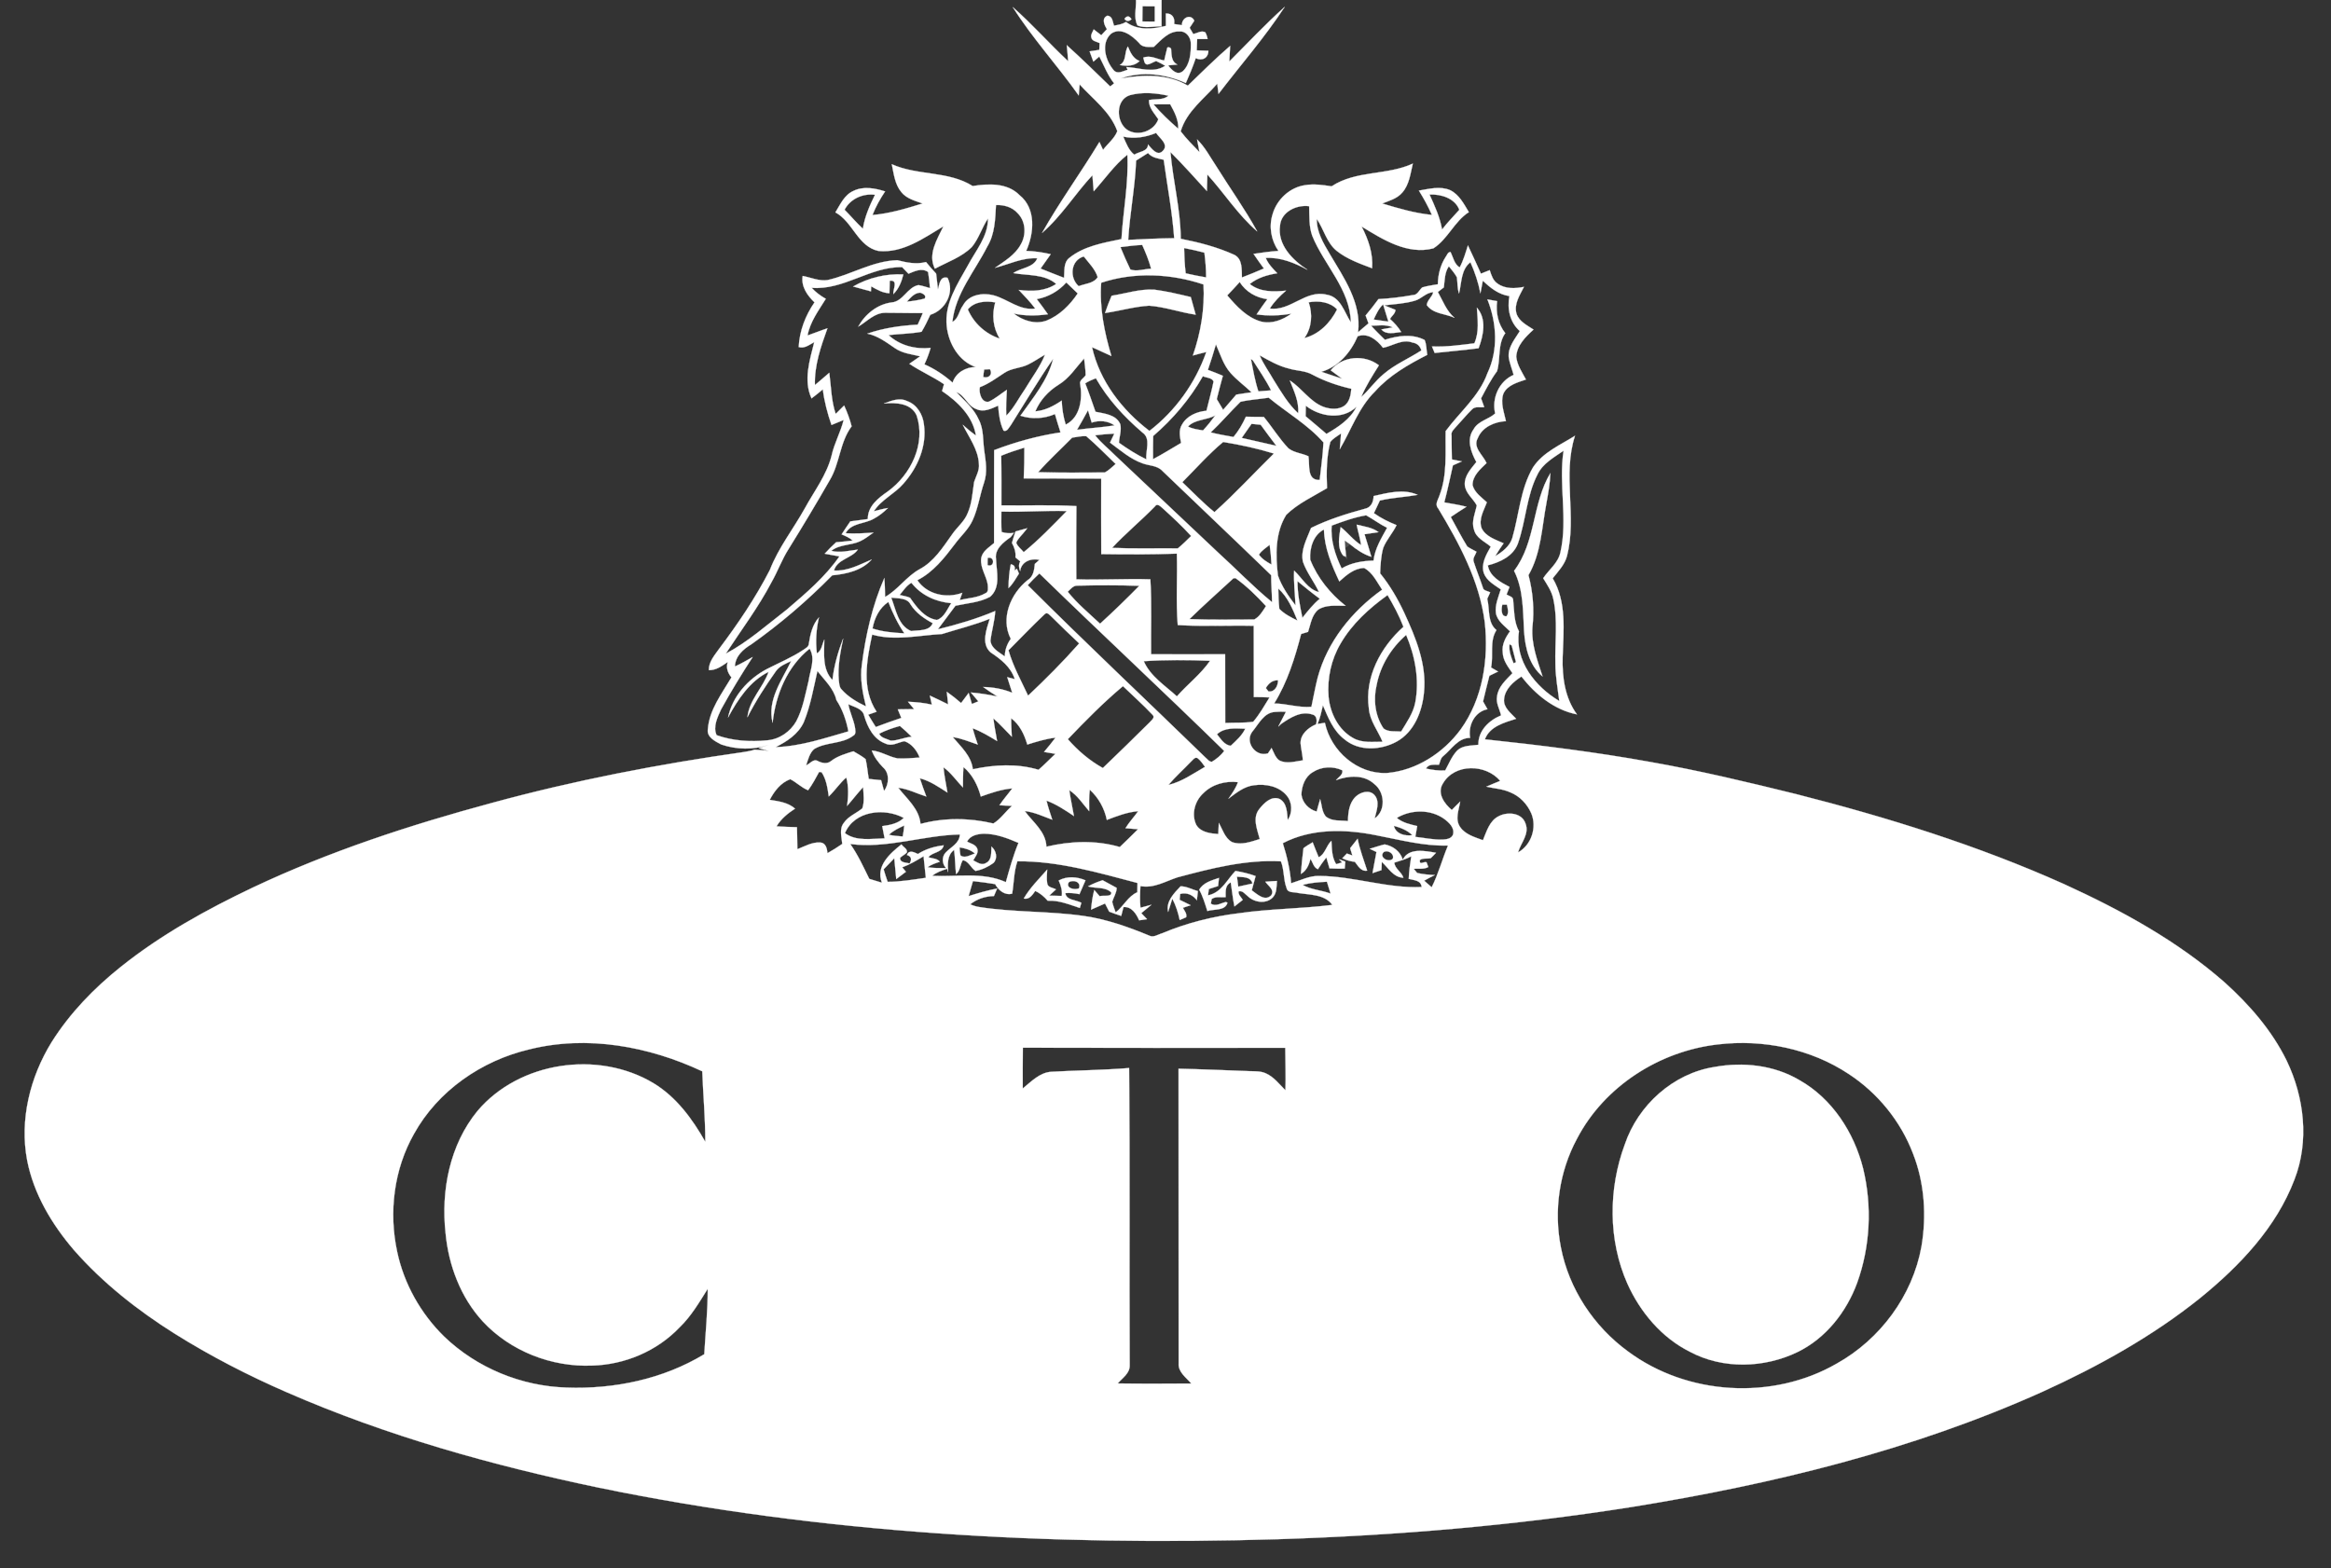
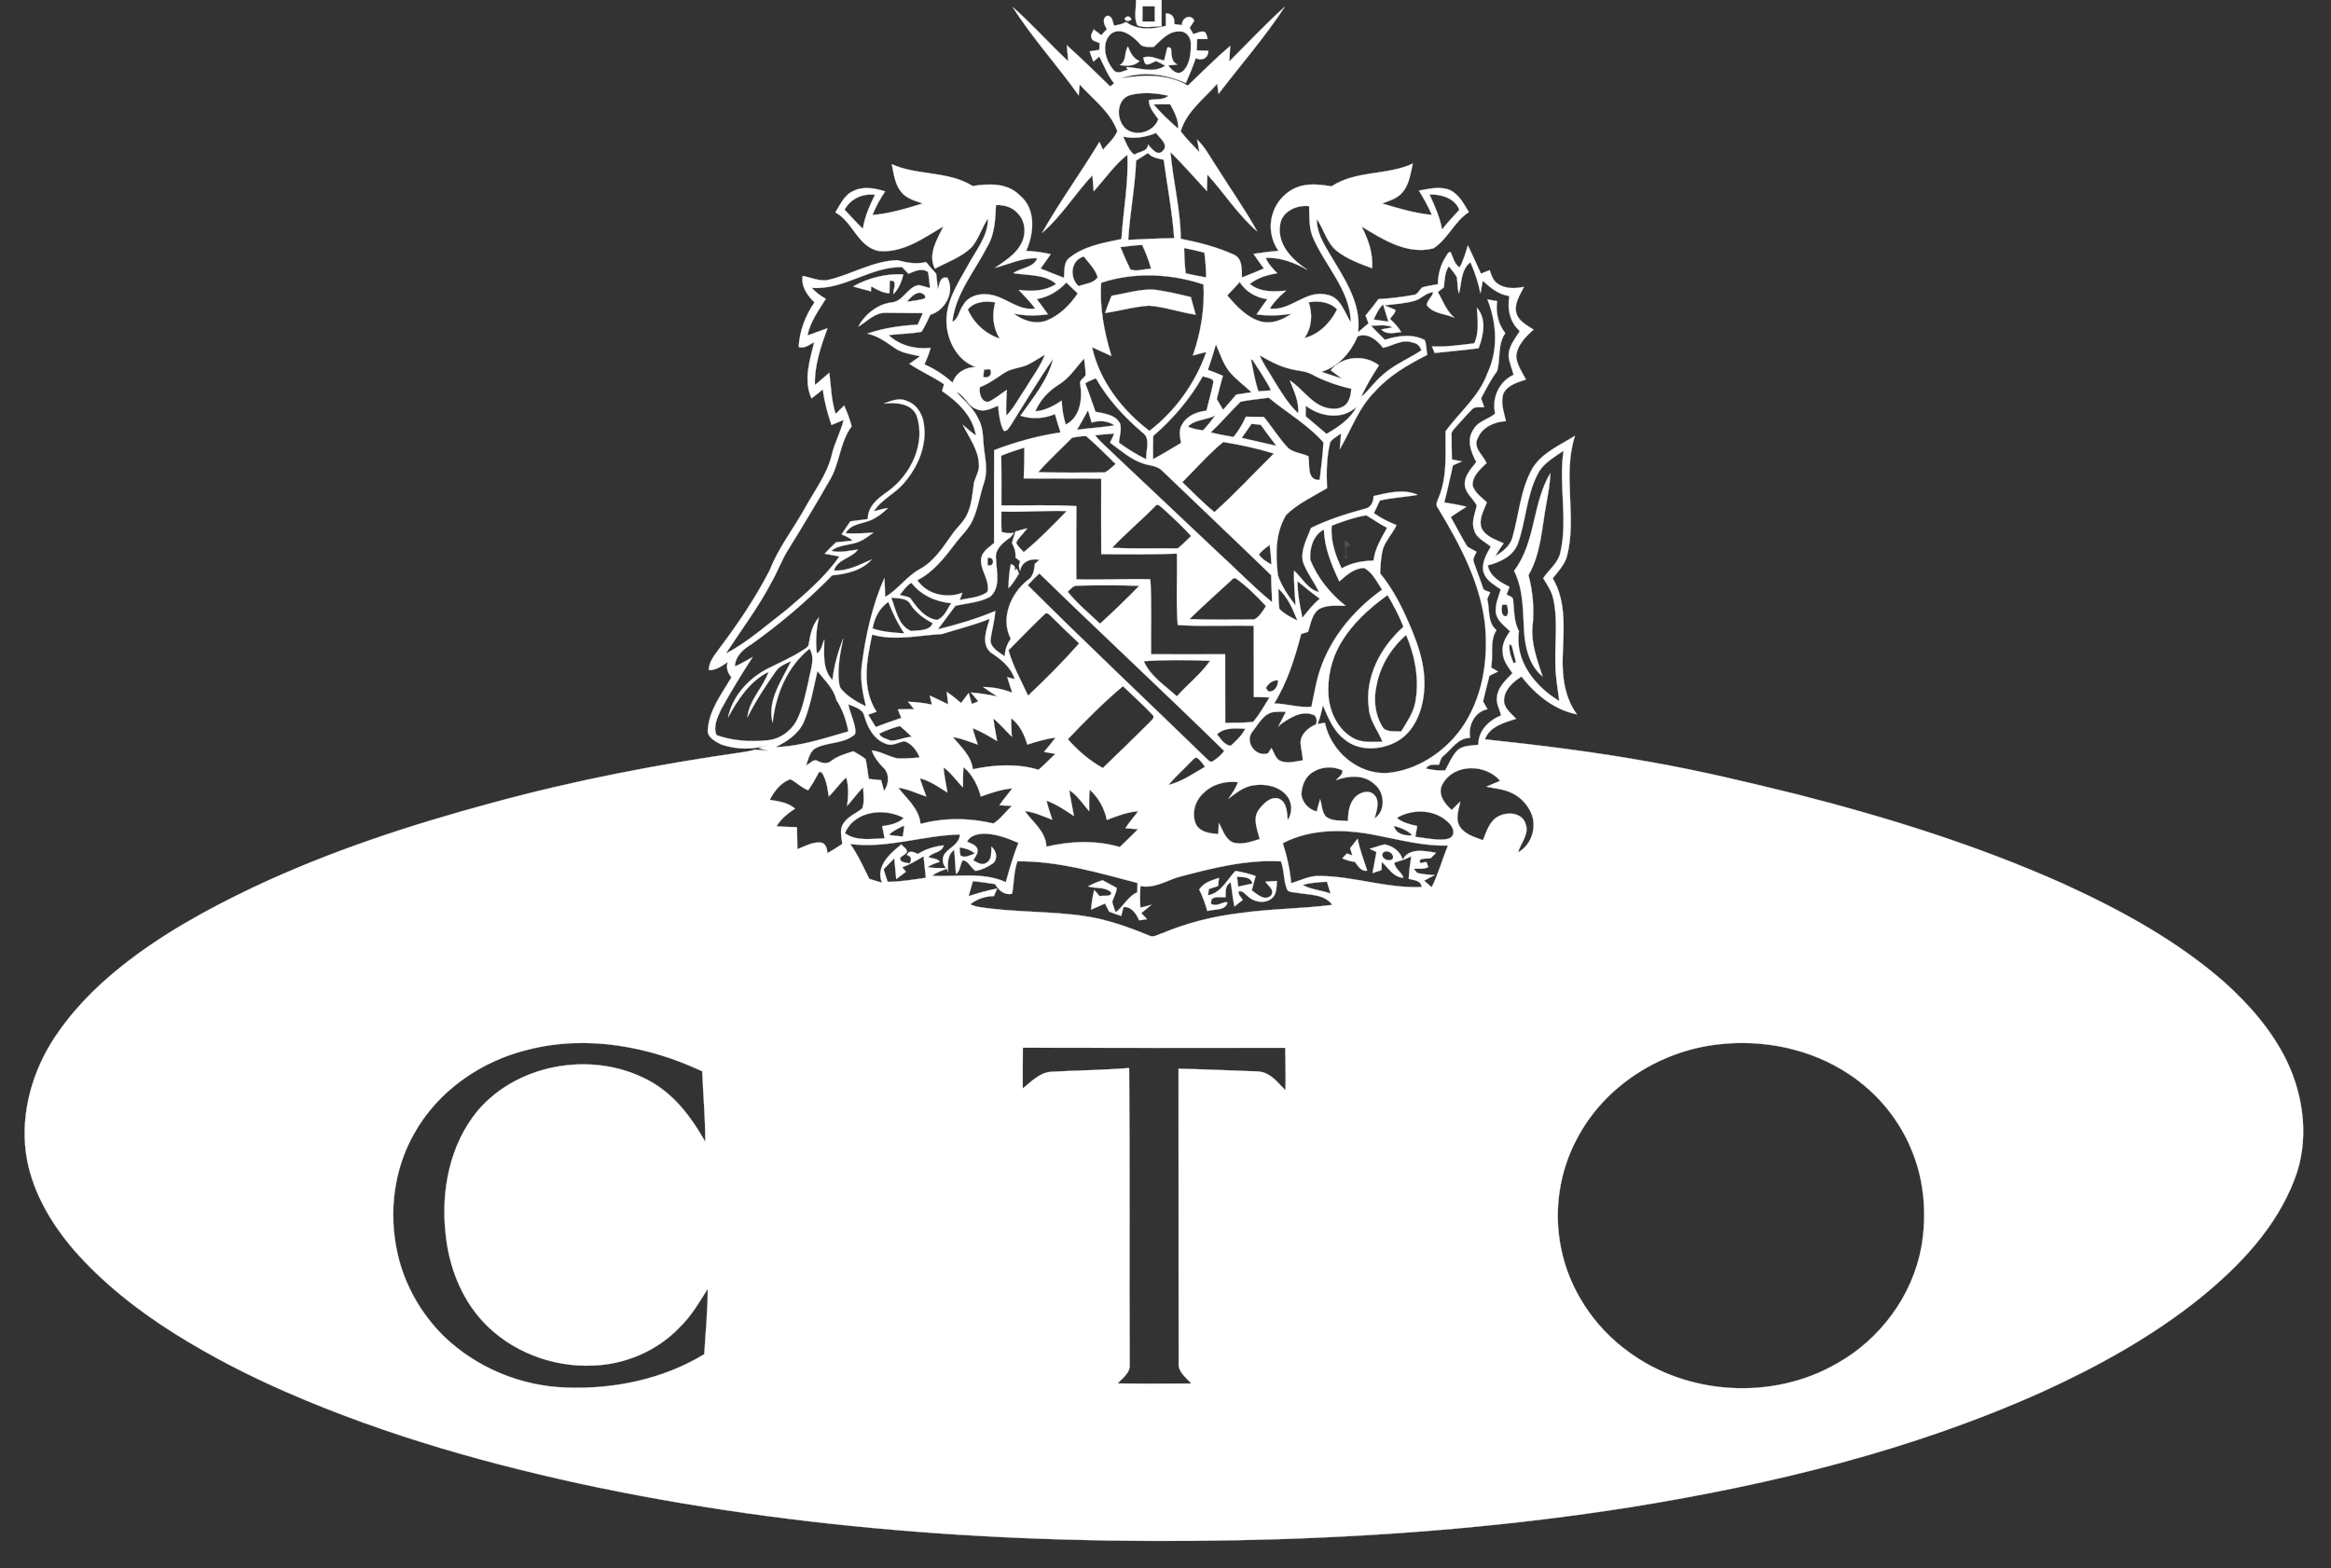
<svg xmlns="http://www.w3.org/2000/svg" width="1000pt" height="673pt" viewBox="0 0 1000 673" version="1.1">
  <rect x="0" y="0" width="1000" height="673" fill="#333333" stroke="none" />
  <g id="#ffffffff">
    <path fill="#ffffff" stroke="#ffffff" stroke-width="0.094" opacity="1.00" d=" M 487.35 0.00 L 498.31 0.00 C 498.31 3.78 498.31 7.57 498.30 11.35 C 494.89 11.23 491.25 12.23 488.00 10.94 C 486.24 7.66 487.49 3.60 487.35 0.00 M 490.15 2.67 C 490.10 4.86 490.09 7.05 490.07 9.23 C 491.84 9.24 493.61 9.24 495.40 9.25 C 495.39 7.07 495.39 4.89 495.40 2.71 C 493.64 2.70 491.89 2.69 490.15 2.67 Z" />
    <path fill="#ffffff" stroke="#ffffff" stroke-width="0.094" opacity="1.00" d=" M 434.48 3.05 C 442.81 10.35 450.13 18.70 458.23 26.26 C 458.08 23.96 457.89 21.67 457.65 19.39 C 464.01 25.12 470.12 31.12 476.27 37.08 C 476.83 36.64 477.38 36.21 477.95 35.78 C 475.18 32.31 473.64 28.14 471.61 24.26 C 470.97 24.80 469.69 25.90 469.05 26.45 C 468.50 24.98 467.97 23.51 467.45 22.04 C 468.83 21.83 470.21 21.61 471.60 21.40 C 471.64 20.43 471.69 19.46 471.74 18.49 C 470.44 17.81 468.39 17.73 468.14 15.94 C 467.90 14.70 468.78 13.69 469.20 12.61 C 470.27 13.44 471.36 14.27 472.44 15.10 C 473.24 14.23 474.06 13.36 474.88 12.50 C 473.74 10.83 472.47 7.78 475.07 6.74 C 477.32 6.91 477.30 9.37 477.91 11.01 C 479.68 10.69 481.49 10.39 483.06 9.43 C 487.87 13.14 494.61 12.55 500.17 11.10 C 500.14 9.33 500.13 7.56 500.14 5.79 C 502.89 5.62 504.17 7.78 503.69 10.31 C 504.80 10.47 505.92 10.64 507.06 10.80 C 506.88 7.67 510.83 5.69 512.36 8.88 C 511.69 9.90 511.03 10.92 510.36 11.93 C 510.75 12.60 511.53 13.94 511.92 14.61 C 513.57 14.26 515.37 12.96 517.07 13.87 C 517.56 14.76 517.89 15.73 518.06 16.76 C 516.56 16.77 515.07 16.76 513.58 16.74 C 513.51 18.36 513.45 19.99 513.40 21.61 C 515.06 21.66 516.72 21.72 518.40 21.78 C 518.37 24.91 515.69 26.30 512.98 24.95 C 511.74 28.59 510.28 32.14 508.72 35.65 C 500.05 31.74 489.98 30.40 480.87 33.65 C 490.44 31.99 500.91 31.61 509.58 36.74 C 515.57 31.00 521.44 25.10 527.74 19.69 C 527.63 21.92 527.47 24.15 527.37 26.38 C 535.24 18.52 542.84 10.37 551.14 2.95 C 542.58 16.06 532.23 27.86 522.74 40.28 C 522.60 39.19 522.33 37.00 522.19 35.91 C 516.57 42.38 509.04 47.77 506.52 56.36 C 508.95 59.54 511.78 62.38 514.57 65.25 C 514.31 63.89 513.81 61.18 513.55 59.83 C 516.97 63.12 519.13 67.39 521.75 71.29 C 527.57 80.65 534.02 89.63 539.34 99.29 C 531.08 92.20 525.24 82.87 517.95 74.88 C 517.87 77.24 517.81 79.61 517.76 81.98 C 512.60 76.36 507.54 70.63 502.13 65.25 C 503.20 77.70 506.47 89.91 506.55 102.46 C 514.44 104.01 522.31 106.04 529.64 109.40 C 533.08 111.24 532.67 115.74 532.78 119.06 C 535.96 117.87 539.08 116.53 542.21 115.21 C 540.69 113.14 539.20 111.06 537.77 108.94 C 541.31 108.40 544.87 107.90 548.45 107.66 C 545.31 103.13 544.27 97.21 545.95 91.92 C 547.74 85.62 553.29 80.41 559.84 79.46 C 563.63 78.81 567.49 79.37 571.26 79.95 C 581.69 73.03 595.01 75.33 606.10 70.20 C 605.08 74.44 604.60 79.15 601.63 82.57 C 599.44 85.20 596.04 86.13 592.97 87.31 C 599.95 89.42 606.99 91.51 614.28 92.21 C 612.70 88.59 610.79 85.13 608.71 81.78 C 613.10 81.04 617.83 79.76 622.13 81.60 C 625.99 83.49 628.00 87.51 630.13 91.02 C 623.87 95.03 621.13 102.61 614.91 106.57 C 603.73 109.44 593.26 102.77 584.13 97.19 C 587.01 102.70 589.11 108.79 588.63 115.10 C 583.36 113.12 577.91 111.19 573.46 107.65 C 569.13 104.15 567.93 98.39 564.91 93.93 C 564.75 99.45 567.72 104.33 570.42 108.91 C 576.48 119.18 584.17 129.98 582.61 142.58 C 584.07 141.27 585.58 140.01 587.09 138.76 C 586.67 137.63 586.24 136.50 585.84 135.37 C 587.78 133.11 589.59 130.74 591.36 128.34 C 596.30 128.09 601.22 127.48 606.09 126.61 C 608.12 126.65 608.82 124.47 610.13 123.33 C 612.32 122.66 614.59 122.38 616.84 121.97 C 616.90 117.82 617.95 113.72 620.21 110.22 C 620.82 109.48 621.10 108.05 622.31 108.16 C 623.43 110.45 623.85 113.30 626.20 114.75 C 627.81 111.78 628.71 108.51 629.74 105.31 C 631.66 109.32 633.49 113.37 635.32 117.42 C 636.57 116.92 637.83 116.41 639.09 115.91 C 639.78 118.03 640.47 120.39 642.46 121.69 C 645.72 124.06 650.01 123.84 653.77 123.09 C 652.02 126.64 649.40 130.39 650.57 134.55 C 651.65 137.94 655.13 139.58 657.88 141.42 C 654.47 144.52 650.74 148.15 650.47 153.05 C 650.83 156.67 652.97 159.73 654.63 162.85 C 651.07 164.08 646.65 165.18 644.94 168.94 C 643.59 172.83 645.23 176.88 646.05 180.70 C 641.17 180.96 635.90 183.21 633.96 188.00 C 631.69 192.02 636.25 195.26 637.73 198.70 C 635.07 201.29 631.69 204.10 631.73 208.17 C 632.58 211.40 635.56 213.36 637.87 215.54 C 636.56 219.05 634.21 222.76 635.60 226.61 C 637.37 230.30 641.60 231.52 645.05 233.11 C 643.79 234.92 642.55 236.73 641.44 238.64 C 644.49 236.83 647.59 234.48 648.74 230.98 C 651.70 220.85 652.22 209.83 657.66 200.55 C 661.91 194.07 669.34 190.97 675.67 186.99 C 670.21 203.74 676.57 221.56 672.27 238.47 C 671.29 242.27 668.48 245.15 666.11 248.14 C 672.18 258.35 670.72 270.65 670.38 281.98 C 670.12 290.50 671.33 299.48 676.51 306.53 C 666.73 304.59 658.70 297.97 652.69 290.29 C 649.26 292.50 645.66 295.59 645.25 299.93 C 644.82 303.63 648.23 306.01 650.43 308.41 C 645.34 310.05 639.10 311.66 637.02 317.23 C 660.77 319.76 684.50 322.69 708.01 326.95 C 729.03 330.64 749.79 335.62 770.51 340.73 C 809.69 350.70 848.48 362.77 885.43 379.33 C 909.97 390.53 933.99 403.66 954.37 421.53 C 965.01 431.13 974.64 442.16 980.98 455.12 C 988.53 470.82 990.74 489.64 984.32 506.11 C 976.50 526.73 960.79 543.17 943.96 556.88 C 923.40 573.41 900.15 586.27 876.20 597.18 C 820.37 622.27 760.42 636.87 700.17 646.59 C 649.82 654.58 598.92 658.84 547.99 660.45 C 450.64 663.39 352.62 658.01 257.07 638.37 C 211.28 628.80 165.94 616.14 123.01 597.39 C 106.39 590.16 90.23 581.83 74.87 572.20 C 59.00 562.21 44.09 550.48 31.69 536.34 C 22.24 525.31 14.49 512.35 11.66 497.95 C 8.34 480.47 12.89 462.16 22.14 447.17 C 29.96 434.73 40.31 424.05 51.76 414.90 C 69.07 401.05 88.60 390.28 108.56 380.78 C 141.37 365.28 175.99 353.97 210.98 344.53 C 246.50 334.83 282.72 327.86 319.16 322.68 C 320.69 322.45 322.24 322.17 323.72 321.67 C 325.77 321.81 327.83 321.86 329.86 322.27 L 325.47 320.99 L 329.85 319.60 C 323.28 321.79 315.94 321.68 309.41 319.44 C 306.91 318.13 303.10 316.31 303.67 312.92 C 304.29 304.52 309.67 297.65 313.79 290.65 C 312.22 288.77 311.36 286.46 312.22 284.06 C 309.75 285.71 307.23 287.65 304.09 287.54 C 304.04 283.91 306.58 281.16 308.52 278.37 C 316.59 267.65 324.15 256.48 330.28 244.53 C 333.95 235.03 340.33 227.00 345.25 218.16 C 349.29 210.73 354.66 203.84 356.75 195.50 C 357.90 190.21 360.64 185.45 361.92 180.20 C 360.17 180.90 358.44 181.62 356.71 182.35 C 354.99 177.38 353.64 172.28 352.99 167.06 C 351.41 168.41 349.81 169.71 348.15 170.94 C 344.58 163.15 347.37 154.63 349.31 146.81 C 347.22 147.89 345.17 149.68 342.64 148.91 C 342.98 142.01 345.52 135.39 349.43 129.73 C 346.33 126.81 343.60 122.91 344.35 118.40 C 347.88 119.07 351.35 120.71 355.01 120.18 C 365.13 117.90 374.40 111.94 384.95 111.65 C 389.02 112.68 393.07 113.53 397.26 112.43 C 398.66 114.12 400.07 115.81 401.60 117.41 C 401.84 119.67 402.09 121.93 402.38 124.19 C 403.00 121.97 403.25 118.35 406.49 119.20 C 409.67 125.51 405.55 133.08 399.10 135.07 C 397.95 137.55 396.77 140.01 395.36 142.35 C 390.68 143.21 385.91 143.24 381.20 143.78 C 386.01 148.30 392.78 149.96 399.24 149.27 C 398.54 151.69 397.65 154.06 396.57 156.34 C 401.01 158.27 405.05 160.98 408.67 164.18 C 410.03 159.91 414.30 157.47 418.65 157.51 C 411.34 155.05 406.93 147.37 406.16 140.01 C 405.06 130.42 410.70 121.97 415.16 114.00 C 418.58 107.53 423.91 101.46 423.84 93.75 C 421.23 97.65 419.93 102.34 416.92 105.99 C 412.51 110.37 406.45 112.40 401.07 115.30 C 397.92 109.03 402.06 102.72 404.71 97.13 C 396.22 102.19 387.27 108.71 376.85 107.68 C 367.98 105.79 365.89 95.16 358.39 91.13 C 360.48 87.74 362.23 83.62 366.12 81.92 C 370.41 79.81 375.35 80.74 379.71 82.13 C 377.56 85.32 375.70 88.69 374.29 92.26 C 381.66 91.64 388.76 89.48 395.79 87.31 C 392.53 86.14 388.86 85.23 386.63 82.37 C 383.87 79.03 383.44 74.54 382.58 70.46 C 393.64 75.45 406.80 73.23 417.28 79.83 C 424.09 78.76 432.14 78.40 437.38 83.73 C 444.56 89.49 443.65 100.05 440.24 107.65 C 443.79 107.75 447.30 108.30 450.76 109.07 C 449.33 111.15 447.87 113.20 446.40 115.24 C 449.77 116.53 453.09 117.97 456.48 119.21 C 456.74 116.34 456.16 112.78 458.66 110.72 C 465.02 105.57 473.33 104.20 481.11 102.58 C 481.82 90.51 484.24 78.53 483.64 66.39 C 478.03 70.84 473.98 76.82 469.20 82.08 C 468.99 79.79 468.80 77.49 468.64 75.20 C 461.17 83.20 455.40 92.74 447.05 99.93 C 454.61 86.53 463.71 74.08 471.65 60.92 C 472.17 62.04 472.69 63.16 473.21 64.29 C 475.21 61.64 478.14 59.42 479.32 56.27 C 476.34 47.92 468.89 42.57 463.16 36.22 C 463.06 37.40 462.87 39.77 462.78 40.96 C 453.66 28.09 442.92 16.41 434.48 3.05 M 476.54 14.54 C 472.13 18.71 474.27 26.12 477.82 30.18 C 479.50 31.99 481.84 30.46 483.75 29.93 L 483.20 28.77 C 488.68 29.02 494.79 31.62 499.88 28.22 C 498.62 27.46 497.32 26.79 495.99 26.19 C 494.63 26.59 493.44 27.65 492.00 27.66 C 490.73 27.29 490.85 25.72 490.47 24.73 C 493.53 23.53 496.47 25.40 499.45 25.98 C 499.84 24.32 500.20 22.64 500.64 20.98 C 500.53 19.70 502.72 20.39 502.43 21.44 C 502.63 23.87 502.55 26.45 505.05 27.70 C 504.07 27.79 502.10 27.96 501.12 28.05 C 502.65 29.95 504.98 32.66 507.52 30.48 C 510.53 27.59 510.89 22.90 510.88 18.94 C 510.97 16.23 508.99 13.24 506.00 13.49 C 501.31 13.26 498.11 17.24 494.98 20.12 C 492.74 20.09 490.09 20.54 488.63 18.40 C 485.69 15.28 480.76 11.37 476.54 14.54 M 484.77 40.82 C 478.53 42.72 478.69 52.25 483.51 55.67 C 488.11 58.71 495.06 56.36 496.91 51.17 C 495.24 48.58 492.80 46.31 492.89 42.95 C 495.63 42.32 498.99 43.10 501.24 41.08 C 495.86 39.87 490.15 39.39 484.77 40.82 M 494.86 44.79 C 498.10 48.54 501.70 51.98 505.46 55.22 C 505.65 51.38 503.79 47.98 502.02 44.74 C 499.63 44.72 497.24 44.73 494.86 44.79 M 481.87 58.62 C 483.10 61.38 484.15 64.45 486.62 66.38 C 488.63 64.99 492.49 65.08 492.49 61.98 C 493.98 63.68 496.51 67.24 498.80 64.78 C 501.66 62.02 497.42 59.29 495.97 57.04 C 491.51 58.90 486.64 59.66 481.87 58.62 M 487.39 68.89 C 486.95 80.30 484.68 91.54 484.00 102.93 C 490.58 102.60 497.15 102.27 503.73 102.20 C 502.91 90.90 500.77 79.75 499.23 68.55 C 496.81 67.96 494.19 67.72 492.51 65.65 C 490.79 66.71 489.09 67.81 487.39 68.89 M 362.32 90.00 C 364.97 92.68 367.41 95.57 370.17 98.14 C 370.97 92.98 373.09 88.23 375.37 83.58 C 370.18 82.90 364.77 85.29 362.32 90.00 M 613.27 83.47 C 615.47 88.32 617.73 93.19 618.65 98.49 C 620.90 95.48 623.57 92.84 626.05 90.03 C 624.19 85.04 618.16 83.22 613.27 83.47 M 427.28 87.97 C 426.95 94.04 426.79 100.47 423.53 105.82 C 418.19 116.39 409.87 125.93 408.57 138.12 C 411.23 136.80 411.40 133.29 413.11 131.09 C 415.59 126.38 421.64 125.48 426.36 126.75 C 432.37 128.41 437.47 133.37 444.11 132.41 C 441.99 129.54 439.48 127.00 437.05 124.40 C 442.51 125.14 448.36 125.00 453.10 121.84 C 448.13 117.48 440.85 118.30 434.73 117.18 C 437.98 114.86 443.35 114.92 445.00 110.83 C 438.63 110.44 432.87 113.40 426.87 114.92 C 430.91 112.05 435.48 109.42 437.91 104.90 C 440.36 100.75 440.08 94.94 436.56 91.47 C 434.24 88.83 430.69 87.84 427.28 87.97 M 549.12 96.87 C 547.99 105.14 554.55 111.62 560.88 115.75 C 555.39 112.81 549.36 110.29 543.01 110.68 C 544.07 113.27 546.03 115.27 547.94 117.25 C 543.75 117.92 539.51 119.14 536.16 121.86 C 540.57 125.41 546.39 125.25 551.71 124.71 C 549.08 126.97 546.58 129.44 544.75 132.40 C 553.64 133.60 560.12 124.22 569.11 126.44 C 575.13 127.35 576.69 133.96 579.52 138.30 C 579.21 124.10 568.03 113.69 562.94 101.15 C 561.50 97.08 561.76 92.72 561.63 88.48 C 556.21 87.73 549.56 90.89 549.12 96.87 M 480.67 106.03 C 481.97 109.28 483.42 112.49 484.94 115.65 C 487.70 116.63 490.90 115.38 493.83 115.31 C 492.90 111.79 491.51 108.42 490.02 105.10 C 486.88 105.21 483.77 105.66 480.67 106.03 M 507.98 106.43 C 508.08 110.05 508.20 113.68 508.67 117.28 C 511.57 117.94 514.49 118.54 517.43 119.03 C 517.43 115.47 517.14 111.92 516.68 108.40 C 513.80 107.62 510.89 107.00 507.98 106.43 M 462.75 122.79 C 465.45 121.71 469.24 121.65 470.90 118.91 C 469.82 115.43 467.11 112.85 464.94 110.04 C 459.26 111.65 458.68 119.19 462.75 122.79 M 625.93 125.91 C 625.15 123.68 625.33 121.28 625.01 118.97 C 624.07 117.26 622.76 115.78 621.56 114.26 C 619.71 116.89 619.80 120.27 619.41 123.32 C 618.55 123.98 617.70 124.64 616.84 125.28 C 619.00 129.11 620.51 133.44 623.97 136.35 C 620.00 134.54 614.88 134.75 612.09 130.91 C 612.22 128.80 614.44 127.46 614.86 125.36 C 611.80 125.53 609.87 128.15 607.10 128.98 C 602.79 130.29 598.25 130.47 593.81 131.01 C 595.41 131.66 597.03 132.30 598.65 132.95 C 598.63 134.54 597.02 135.55 596.31 136.87 C 598.16 138.50 599.82 140.35 601.12 142.46 C 598.33 142.72 594.71 143.85 592.62 141.34 C 593.84 141.13 596.26 140.69 597.48 140.47 C 594.58 139.07 591.29 139.72 588.20 139.75 C 590.07 141.86 592.12 143.81 594.12 145.80 C 599.60 144.04 605.83 143.12 611.16 145.88 C 612.03 147.86 611.89 150.15 612.29 152.26 C 604.16 156.41 596.04 161.04 589.91 167.94 C 582.84 174.85 579.69 184.42 574.76 192.75 C 574.96 190.50 575.17 188.25 575.30 186.00 C 573.72 187.13 571.92 188.08 570.70 189.63 C 569.03 196.08 569.02 202.84 569.29 209.47 C 563.34 213.03 556.86 215.98 551.83 220.86 C 547.00 228.55 547.19 238.23 548.23 246.94 C 549.86 251.62 552.75 255.84 555.78 259.75 C 555.55 254.78 554.94 249.82 555.18 244.84 C 558.61 247.96 561.08 252.96 565.85 254.05 C 563.77 249.60 560.58 245.70 558.96 241.04 C 557.87 235.93 560.71 231.16 562.45 226.53 C 569.81 222.90 577.67 220.45 585.57 218.29 C 588.22 217.78 589.24 215.30 589.27 212.84 C 595.38 211.47 602.16 209.61 608.16 212.34 C 602.78 213.30 597.28 213.50 591.96 214.77 C 591.10 216.57 590.24 218.37 589.40 220.18 C 592.39 222.34 595.71 223.95 599.12 225.32 C 597.50 228.74 594.82 231.54 593.41 235.07 C 592.41 238.62 592.23 242.35 592.08 246.03 C 596.28 251.17 599.62 256.96 602.43 262.96 C 607.35 273.62 612.11 285.05 610.89 297.06 C 610.14 305.23 606.70 314.05 599.17 318.21 C 592.36 321.93 583.03 322.47 576.82 317.26 C 572.04 313.65 569.78 307.96 567.53 302.64 C 566.91 305.35 566.33 308.08 565.21 310.64 C 566.00 310.52 567.59 310.27 568.38 310.15 C 570.95 322.29 582.39 332.30 595.04 331.69 C 607.68 330.59 619.21 323.06 626.64 312.97 C 636.13 299.80 638.71 282.80 636.96 266.94 C 634.67 249.22 626.05 233.18 616.95 218.09 C 615.37 216.31 617.08 214.24 617.61 212.42 C 620.94 203.66 620.01 194.12 620.18 184.98 C 626.23 176.78 634.59 170.00 638.11 160.14 C 642.85 150.20 642.12 138.51 638.10 128.47 C 639.14 128.65 641.22 129.02 642.26 129.21 C 641.63 134.08 642.67 139.08 645.77 142.96 C 642.37 147.65 643.84 154.02 642.22 159.29 C 639.52 162.91 637.50 166.95 635.38 170.92 C 635.81 172.17 636.28 173.43 636.73 174.69 C 635.00 174.95 632.87 174.21 631.53 175.62 C 629.18 177.92 627.10 180.49 624.85 182.89 C 623.89 184.07 622.33 185.17 622.72 186.92 C 622.71 190.33 622.81 193.73 622.85 197.14 C 624.26 197.40 625.71 197.67 627.14 197.97 C 625.86 198.56 624.57 199.12 623.30 199.67 C 622.09 204.98 620.99 210.31 619.60 215.57 C 622.77 216.16 625.98 216.60 629.11 217.44 C 626.85 218.89 624.57 220.29 622.38 221.84 C 624.74 226.06 626.93 230.39 629.46 234.50 C 630.70 235.35 632.08 235.99 633.40 236.72 C 633.01 238.14 631.63 239.49 632.23 241.06 C 633.41 244.74 634.90 248.33 636.11 252.01 C 636.33 253.56 638.24 253.52 639.29 254.19 C 638.86 255.11 638.44 256.03 638.02 256.95 C 639.18 261.43 637.97 267.09 641.98 270.36 C 638.91 275.06 640.79 281.14 639.66 286.41 C 640.65 286.99 641.65 287.57 642.67 288.15 C 641.42 288.76 640.18 289.36 638.95 289.96 C 638.04 293.63 637.08 297.28 636.23 300.97 C 636.86 302.07 637.50 303.19 638.12 304.31 C 632.56 305.39 629.73 311.35 630.68 316.60 C 625.46 316.59 622.78 321.46 619.19 324.38 C 617.99 325.26 617.85 326.85 617.32 328.13 C 615.38 328.21 612.82 327.65 611.79 329.78 C 614.47 330.38 617.23 330.77 620.00 330.57 C 621.60 327.64 622.85 324.41 625.21 321.98 C 627.63 319.74 631.16 320.00 634.22 319.58 C 634.11 313.54 638.74 309.10 643.96 306.96 C 643.36 304.27 641.70 301.70 642.24 298.85 C 642.71 294.64 646.10 291.73 648.85 288.85 C 646.97 286.16 644.78 283.39 644.67 279.95 C 644.22 276.59 645.88 273.51 647.79 270.89 C 645.51 268.56 642.38 266.55 641.76 263.11 C 641.28 259.56 642.83 256.21 643.83 252.90 C 641.12 250.98 637.83 249.26 636.59 245.98 C 635.24 241.92 637.62 237.98 639.53 234.55 C 636.95 232.33 633.18 230.85 632.35 227.21 C 631.15 223.74 632.87 220.24 633.53 216.85 C 631.93 213.83 628.65 211.65 628.39 207.98 C 628.21 204.07 631.11 201.11 633.35 198.25 C 631.07 194.04 629.01 188.56 632.16 184.23 C 634.10 180.59 638.65 179.98 641.42 177.41 C 639.91 170.82 643.07 163.61 649.35 160.84 C 648.65 158.24 647.56 155.74 647.22 153.06 C 646.97 148.83 649.93 145.44 652.00 142.06 C 647.74 138.33 646.49 132.44 647.54 127.04 C 642.96 126.39 639.33 123.52 636.13 120.42 C 635.78 122.23 635.48 124.04 635.10 125.85 C 634.22 121.24 632.73 116.80 630.82 112.54 C 626.73 115.58 627.04 121.40 625.93 125.91 M 348.19 123.49 C 349.94 125.40 352.02 126.95 354.27 128.22 C 351.19 133.21 347.54 138.03 346.43 143.95 C 349.30 142.98 352.09 141.80 354.97 140.87 C 352.15 148.70 349.32 156.77 349.60 165.22 C 351.69 163.51 353.71 161.70 355.77 159.94 C 356.56 165.84 356.57 171.91 358.51 177.61 C 359.72 176.40 360.92 175.19 362.13 174.00 C 363.46 176.87 364.55 179.85 365.35 182.92 C 360.24 189.73 360.30 198.79 355.98 205.99 C 350.30 215.91 344.41 225.73 338.38 235.45 C 335.45 240.01 333.64 245.15 330.96 249.85 C 325.32 260.61 317.97 270.33 311.36 280.47 C 320.94 275.41 329.05 268.09 337.59 261.52 C 345.69 254.58 354.00 247.57 360.10 238.74 C 358.00 238.32 355.89 237.99 353.80 237.59 C 355.35 235.87 356.99 234.22 358.71 232.66 C 361.08 232.47 363.45 232.28 365.81 231.94 C 364.44 230.69 362.72 230.01 361.05 229.29 C 362.28 227.42 363.50 225.55 364.78 223.72 C 367.28 223.39 369.79 223.06 372.30 222.72 C 372.19 217.22 376.83 213.67 380.90 210.85 C 390.76 203.69 397.26 190.41 393.27 178.34 C 390.91 172.90 384.29 172.66 379.22 173.15 C 382.36 171.97 385.88 170.47 389.17 172.11 C 393.35 173.57 395.90 177.85 396.36 182.11 C 397.70 191.39 393.64 200.73 387.53 207.56 C 383.74 211.97 378.06 214.38 374.88 219.38 C 376.88 218.84 378.89 218.31 380.93 217.97 C 379.09 219.76 377.09 221.41 374.80 222.60 C 370.83 224.89 365.25 224.27 362.76 228.80 C 366.74 229.07 370.72 228.81 374.69 228.53 C 372.83 229.84 371.04 231.30 368.95 232.25 C 364.97 234.08 360.18 233.50 356.62 236.36 C 360.40 237.35 364.24 236.26 368.01 235.82 C 365.37 239.62 359.29 239.81 357.77 244.78 C 363.58 245.20 368.78 242.27 373.95 240.08 C 369.67 244.86 363.12 246.27 357.01 246.87 C 346.35 257.71 334.76 267.65 322.35 276.44 C 318.83 278.56 315.44 281.51 315.27 285.97 C 317.91 284.81 320.40 283.32 322.91 281.91 C 318.14 289.23 313.58 296.71 309.36 304.36 C 307.83 307.70 305.74 311.88 307.44 315.45 C 314.35 317.93 321.85 318.38 329.12 317.66 C 334.30 317.25 339.02 314.01 341.58 309.53 C 344.45 304.13 345.46 297.97 346.91 292.09 C 347.55 287.54 349.96 282.68 347.32 278.33 C 337.68 286.04 332.75 298.11 331.45 310.13 C 329.02 300.37 335.44 291.93 339.41 283.65 C 337.06 284.76 334.44 285.75 332.88 287.96 C 328.40 294.30 324.16 300.83 320.65 307.76 C 321.39 300.31 327.38 295.04 329.73 288.27 C 321.63 292.27 316.50 300.17 312.33 307.87 C 314.20 298.79 320.92 291.36 328.96 287.09 C 334.22 284.40 339.71 282.12 344.64 278.84 C 345.63 278.13 347.00 277.52 347.01 276.10 C 347.63 272.13 348.55 267.98 351.33 264.92 C 350.15 269.97 349.81 275.21 350.44 280.37 C 352.56 279.14 352.66 276.44 353.64 274.44 C 353.59 280.34 352.65 287.11 357.12 291.80 C 357.81 285.68 359.48 279.74 361.72 274.02 C 360.49 279.92 359.32 285.94 359.85 291.99 C 360.04 293.26 360.01 294.76 360.97 295.76 C 363.81 299.03 367.63 301.24 371.50 303.09 C 370.04 297.22 368.87 291.11 369.76 285.06 C 371.39 272.39 374.24 259.79 379.37 248.05 C 379.64 250.73 379.62 253.44 379.70 256.14 C 385.23 253.04 388.84 247.40 394.42 244.29 C 400.63 241.03 404.43 234.95 408.38 229.41 C 410.51 226.23 413.74 223.80 415.15 220.15 C 417.01 215.95 417.19 211.31 417.89 206.84 C 418.72 204.28 420.27 201.83 419.95 199.03 C 419.65 192.81 415.69 187.66 413.03 182.26 C 414.81 183.92 416.69 185.46 418.67 186.89 C 417.37 178.54 410.82 172.32 404.14 167.79 C 404.35 167.06 404.77 165.59 404.98 164.85 C 400.22 161.61 394.88 159.33 390.12 156.09 C 391.67 155.04 393.20 153.97 394.73 152.88 C 391.03 152.00 387.07 151.59 383.88 149.35 C 380.20 146.84 376.56 144.08 372.09 143.16 C 379.03 140.74 386.37 139.71 393.69 139.31 C 394.46 137.67 395.20 136.00 395.88 134.32 C 390.56 134.39 385.25 134.20 379.93 134.22 C 375.21 134.09 371.96 137.97 368.18 140.15 C 371.12 134.84 376.35 130.56 382.49 129.77 C 387.45 129.40 389.22 123.25 394.01 122.33 C 395.69 122.59 397.33 123.16 398.98 123.63 C 398.81 121.31 398.50 119.01 398.16 116.72 C 395.46 114.80 392.39 116.37 389.73 117.46 C 388.81 116.52 387.90 115.57 387.02 114.62 C 373.37 114.31 361.98 124.61 348.19 123.49 M 472.41 121.32 C 471.63 131.97 473.74 142.60 476.80 152.76 C 474.00 151.56 471.29 150.17 468.49 149.00 C 471.76 163.58 481.38 175.96 493.11 184.89 C 504.28 176.30 512.85 164.34 517.50 151.04 C 515.57 151.50 513.66 152.02 511.75 152.54 C 515.13 142.77 516.89 132.40 516.30 122.05 C 502.25 117.34 486.53 116.63 472.41 121.32 M 444.77 128.34 C 446.42 130.46 447.98 132.66 449.56 134.85 C 444.69 135.53 439.72 135.59 434.90 134.53 C 438.78 137.60 444.11 139.30 448.95 137.58 C 454.57 135.33 459.01 130.87 462.34 125.91 C 460.71 124.34 459.07 122.77 457.44 121.20 C 454.14 124.93 449.67 127.46 444.77 128.34 M 526.49 126.75 C 530.47 131.39 534.89 136.27 540.99 137.98 C 545.62 139.14 550.29 137.27 554.01 134.58 C 549.08 135.45 544.04 135.60 539.08 134.91 C 540.57 132.70 542.09 130.50 543.69 128.36 C 538.88 127.75 534.42 125.18 531.83 121.02 C 530.09 122.97 528.29 124.87 526.49 126.75 M 389.05 129.43 C 391.62 129.18 394.17 128.79 396.66 128.12 C 397.64 126.78 395.87 125.93 394.83 125.58 C 392.33 125.58 390.61 127.76 389.05 129.43 M 415.19 132.76 C 417.74 138.70 422.79 143.28 428.91 145.30 C 425.94 140.67 425.47 134.97 426.96 129.75 C 422.83 129.02 418.09 129.33 415.19 132.76 M 561.42 129.70 C 563.19 134.79 562.79 140.61 559.59 145.05 C 565.93 143.45 570.74 138.47 573.61 132.76 C 570.47 129.47 565.70 128.96 561.42 129.70 M 589.29 137.11 C 591.40 137.42 593.51 137.74 595.63 138.01 C 594.88 135.53 594.12 133.06 593.34 130.60 C 591.45 132.39 590.38 134.80 589.29 137.11 M 582.45 144.27 C 579.50 151.13 574.26 157.37 566.87 159.53 C 569.83 160.56 572.83 161.50 575.80 162.53 C 574.16 161.32 572.51 160.11 570.88 158.90 C 575.84 152.72 585.37 151.98 591.56 156.75 C 588.80 161.15 585.96 165.54 583.98 170.35 C 587.39 167.30 589.98 163.44 593.54 160.54 C 598.40 156.33 604.42 153.86 609.76 150.36 C 609.27 148.52 607.88 147.21 605.98 147.00 C 601.65 145.27 597.51 148.43 593.31 149.23 C 590.78 145.92 586.90 142.67 582.45 144.27 M 521.63 147.78 C 520.58 151.45 519.41 155.08 518.18 158.70 C 520.33 159.51 522.49 160.31 524.61 161.24 C 523.68 164.56 522.82 167.90 521.99 171.24 C 522.89 172.79 523.81 174.32 524.73 175.86 C 526.62 173.68 528.52 171.52 530.37 169.32 C 532.55 168.95 534.73 168.64 536.93 168.33 C 533.95 165.51 530.59 163.08 527.87 160.00 C 524.80 156.50 523.51 151.94 521.63 147.78 M 441.08 156.39 C 437.82 158.02 433.94 157.91 430.87 160.00 C 427.46 162.21 424.19 164.68 420.36 166.13 C 419.82 168.38 421.04 172.94 424.13 172.38 C 426.98 171.08 429.34 168.97 431.94 167.27 C 431.74 170.96 431.51 174.66 431.70 178.36 C 435.03 175.02 437.10 170.70 439.79 166.87 C 442.66 162.01 446.19 157.47 448.30 152.20 C 445.86 153.53 443.59 155.18 441.08 156.39 M 540.38 152.45 C 541.98 156.24 544.44 159.57 546.46 163.14 C 549.57 168.10 552.55 173.30 556.90 177.31 C 557.37 172.31 555.10 167.77 553.34 163.27 C 558.55 166.58 561.92 172.38 567.86 174.61 C 570.72 175.59 574.27 175.92 576.86 174.03 C 579.03 172.30 579.50 169.42 579.72 166.81 C 573.93 165.49 568.28 163.56 563.03 160.76 C 559.93 158.99 556.23 159.16 552.89 158.12 C 548.40 157.02 544.37 154.70 540.38 152.45 M 433.63 182.45 C 432.79 183.42 432.13 185.34 430.53 184.79 C 428.94 181.44 428.47 177.72 428.22 174.06 C 425.32 175.30 422.05 177.04 418.90 175.55 C 415.09 174.26 413.96 169.57 410.25 168.25 C 413.76 171.90 417.79 175.28 419.88 180.03 C 422.10 184.21 421.58 189.04 422.27 193.57 C 422.90 198.04 423.65 202.71 422.15 207.10 C 420.33 212.44 419.61 218.13 417.23 223.28 C 415.46 227.20 412.10 230.05 409.60 233.49 C 405.10 239.43 400.34 245.52 393.54 248.96 C 397.71 255.13 406.05 256.90 412.83 254.37 C 412.55 255.14 412.00 256.69 411.73 257.46 C 415.37 256.60 419.33 256.54 422.63 254.61 C 424.26 254.06 423.79 252.19 423.75 250.88 C 423.18 247.12 420.57 243.81 420.90 239.91 C 421.16 236.66 424.24 234.94 426.45 233.02 C 426.42 219.73 426.46 206.43 426.49 193.14 C 435.69 189.63 445.23 186.99 454.97 185.54 C 454.12 182.93 453.33 180.30 452.57 177.67 C 447.90 179.69 442.60 179.95 437.76 178.38 C 443.14 170.70 449.48 163.27 451.80 153.95 C 445.39 163.22 439.65 172.93 433.63 182.45 M 536.64 154.05 C 537.58 158.70 538.35 163.41 539.85 167.93 C 541.66 167.78 543.47 167.64 545.29 167.50 C 543.05 163.01 540.17 158.89 537.50 154.67 C 537.28 154.51 536.85 154.20 536.64 154.05 M 454.06 165.13 C 449.72 167.84 446.13 171.74 444.16 176.50 C 448.34 176.16 452.08 174.19 455.48 171.88 C 455.61 175.37 456.15 178.84 457.19 182.18 C 463.45 179.17 464.47 171.00 463.41 164.86 C 462.91 163.15 465.02 162.29 465.74 161.00 C 465.75 158.59 465.31 156.19 465.08 153.80 C 461.58 157.73 458.68 162.36 454.06 165.13 M 422.21 158.55 C 422.03 159.61 421.89 160.68 421.81 161.76 C 424.15 162.50 426.03 160.68 424.67 158.41 C 424.06 158.44 422.83 158.52 422.21 158.55 M 494.71 187.08 C 494.62 190.39 494.64 193.71 494.66 197.02 C 498.77 194.88 502.68 192.38 506.69 190.06 C 506.18 187.44 505.57 184.49 507.13 182.10 C 509.26 178.38 513.48 176.63 517.58 176.24 C 518.56 172.05 519.80 167.91 520.62 163.68 C 519.90 162.01 517.49 162.12 516.03 161.42 C 510.52 171.16 503.18 179.79 494.71 187.08 M 465.56 164.48 C 467.15 168.49 468.53 172.59 469.96 176.67 C 473.79 177.49 478.84 177.87 480.61 182.04 C 481.19 184.68 480.19 187.33 480.03 189.97 C 483.76 192.63 487.64 195.11 491.79 197.10 C 491.37 193.29 493.90 188.20 490.10 185.58 C 482.30 178.90 475.24 171.27 470.13 162.30 C 468.54 162.89 466.99 163.58 465.56 164.48 M 532.17 172.40 C 527.81 176.67 523.84 181.34 519.41 185.54 C 522.63 186.35 525.89 186.93 529.17 187.50 C 531.37 184.88 533.08 181.91 534.49 178.79 C 537.05 178.87 539.61 178.90 542.18 178.90 C 545.82 183.30 548.79 188.24 552.75 192.38 C 555.21 194.31 558.55 194.46 561.33 195.78 C 561.95 199.38 560.49 206.23 566.15 205.93 C 566.72 200.57 567.53 195.23 567.76 189.83 C 561.03 182.18 552.07 177.07 544.28 170.64 C 540.25 171.28 536.14 171.46 532.17 172.40 M 560.21 174.10 C 560.18 175.60 560.14 177.10 560.11 178.60 C 563.13 181.08 566.07 183.66 569.06 186.18 C 574.09 183.24 579.29 179.92 581.95 174.52 C 575.98 180.34 566.34 178.88 560.21 174.10 M 462.03 184.43 C 467.38 183.67 472.79 183.40 478.13 182.54 C 475.25 180.51 471.64 180.22 468.33 181.33 C 467.80 179.56 467.26 177.79 466.75 176.04 C 465.20 178.85 463.67 181.67 462.03 184.43 M 509.65 183.00 C 511.63 184.08 513.89 184.31 516.09 184.68 C 518.00 182.66 519.72 180.47 521.37 178.23 C 517.64 180.35 512.77 179.81 509.65 183.00 M 532.69 187.90 C 537.65 189.00 542.61 190.13 547.56 191.29 C 545.28 188.30 543.04 185.29 540.83 182.25 C 539.52 182.11 538.21 181.99 536.91 181.87 C 535.50 183.88 534.09 185.88 532.69 187.90 M 469.82 186.76 C 472.31 190.06 475.65 192.56 478.52 195.51 C 493.13 209.27 507.70 223.08 522.31 236.84 C 530.16 243.95 537.50 251.67 545.71 258.37 C 545.68 254.51 545.31 250.66 545.33 246.80 C 529.86 231.78 514.18 216.98 498.64 202.04 C 496.44 199.67 493.00 199.88 490.18 198.82 C 484.89 196.97 480.64 193.19 476.20 189.92 C 476.80 188.63 477.43 187.35 478.04 186.06 C 475.29 186.18 472.55 186.44 469.82 186.76 M 459.96 187.79 C 455.10 192.73 449.97 197.41 445.38 202.60 C 454.90 202.90 464.43 202.77 473.96 202.74 C 475.71 201.81 477.11 200.36 478.61 199.08 C 474.46 195.07 470.40 190.93 466.03 187.17 C 463.98 186.98 461.97 187.54 459.96 187.79 M 507.22 206.91 C 511.79 211.21 516.10 215.81 521.00 219.74 C 529.91 211.79 537.98 202.95 546.50 194.60 C 539.39 192.40 532.08 190.84 524.74 189.64 C 518.49 194.85 512.98 201.10 507.22 206.91 M 429.51 195.54 C 429.69 202.64 429.58 209.74 429.61 216.85 C 440.33 217.00 451.07 216.53 461.78 217.16 C 461.65 227.63 461.69 238.10 461.74 248.57 C 472.32 248.92 482.92 248.23 493.51 248.57 C 494.14 259.27 493.69 270.02 493.82 280.75 C 504.41 280.70 515.00 280.82 525.59 280.75 C 525.64 290.57 525.60 300.39 525.63 310.21 C 529.62 310.02 533.68 310.27 537.64 309.69 C 540.35 306.48 542.44 302.81 544.63 299.25 C 542.38 299.12 540.13 299.09 537.89 299.09 C 537.86 288.90 537.86 278.71 537.85 268.52 C 526.99 268.28 516.11 268.88 505.25 268.19 C 504.44 258.00 505.16 247.76 504.87 237.55 C 494.06 237.93 483.24 237.92 472.44 237.76 C 472.40 226.96 472.38 216.16 472.42 205.36 C 461.34 205.31 450.26 205.28 439.19 205.29 C 439.41 200.89 439.47 196.47 439.45 192.07 C 436.09 193.10 432.75 194.20 429.51 195.54 M 659.61 203.53 C 654.84 212.80 654.62 223.51 651.18 233.22 C 649.16 238.65 643.51 241.25 638.27 242.58 C 639.12 247.41 643.65 249.77 647.58 251.84 C 647.26 252.65 646.63 254.25 646.32 255.06 C 647.26 255.77 649.13 255.95 649.15 257.48 C 649.60 262.04 649.42 266.74 651.64 270.91 C 649.71 283.51 658.65 294.71 668.93 300.78 C 668.30 295.54 667.29 290.32 667.27 285.03 C 666.99 275.70 668.41 266.21 666.37 257.00 C 665.70 253.69 663.75 250.91 662.03 248.10 C 664.48 244.42 668.47 241.58 669.42 237.00 C 672.70 222.63 668.55 207.87 670.78 193.38 C 666.67 196.25 661.89 198.82 659.61 203.53 M 495.41 217.35 C 489.48 223.44 482.88 228.86 477.10 235.08 C 486.49 235.50 495.89 235.20 505.28 235.30 C 507.28 233.64 509.16 231.83 511.00 229.99 C 507.14 225.78 502.97 221.86 498.73 218.04 C 497.86 217.27 496.37 215.74 495.41 217.35 M 429.60 219.51 C 429.55 222.43 429.52 225.35 429.68 228.26 C 431.41 228.81 433.17 228.94 434.98 228.65 C 434.63 229.10 433.92 230.01 433.57 230.47 C 430.47 232.66 426.57 235.62 427.30 239.92 C 427.48 245.27 429.43 252.04 424.75 256.07 C 420.19 258.54 414.86 258.81 409.89 259.91 C 407.35 263.27 404.88 266.66 402.34 270.02 C 410.70 267.98 419.02 265.52 426.96 262.17 C 426.73 266.50 425.39 270.66 424.91 274.94 C 425.28 278.31 428.67 279.86 431.07 281.66 C 431.09 278.90 432.03 276.34 433.62 274.11 C 429.10 265.31 433.57 254.73 440.84 248.94 C 443.32 247.45 443.69 244.57 443.95 241.95 C 444.44 241.52 445.42 240.66 445.91 240.23 C 442.36 239.38 438.12 240.97 437.64 245.04 C 437.11 243.71 436.89 242.21 437.69 240.90 C 437.17 240.46 436.15 239.60 435.63 239.17 C 435.87 236.95 435.19 234.87 434.12 232.96 C 434.60 231.31 435.08 229.66 435.65 228.04 C 437.32 227.57 438.99 227.10 440.67 226.66 C 440.45 226.94 440.02 227.50 439.81 227.78 C 438.54 229.49 436.77 230.88 435.96 232.88 C 436.54 234.54 438.11 235.58 439.17 236.92 C 445.77 231.54 451.70 225.36 457.65 219.27 C 448.30 219.00 438.95 219.79 429.60 219.51 M 571.31 225.52 C 570.73 231.82 572.83 238.25 575.57 243.91 C 579.71 241.44 584.49 240.67 589.25 240.54 C 589.85 235.33 592.62 230.95 595.06 226.46 C 591.91 224.93 589.13 222.77 586.07 221.10 C 581.00 221.95 576.11 223.72 571.31 225.52 M 562.08 240.12 C 565.17 247.96 570.67 254.73 577.26 259.93 C 573.34 260.01 568.95 259.31 565.50 261.60 C 562.69 263.95 562.27 267.85 561.16 271.13 C 560.16 271.42 559.17 271.72 558.19 272.03 C 555.49 282.35 552.30 292.72 546.62 301.84 C 552.00 301.91 557.16 303.75 562.59 303.28 C 563.50 299.13 564.21 294.95 565.26 290.84 C 569.41 275.31 579.99 262.25 592.93 253.02 C 590.68 249.73 588.89 245.63 585.20 243.71 C 580.92 243.81 577.58 246.78 574.57 249.49 C 571.29 242.45 568.15 235.09 567.98 227.20 C 563.33 229.55 561.75 235.33 562.08 240.12 M 540.09 238.01 C 541.42 239.90 543.46 241.13 545.46 242.23 C 545.34 239.39 545.08 236.57 544.68 233.76 C 543.11 235.12 541.17 236.20 540.09 238.01 M 423.70 239.40 C 423.67 240.42 423.66 241.44 423.65 242.47 C 426.76 243.69 426.84 238.48 423.70 239.40 M 440.90 251.09 C 465.95 276.07 491.72 300.33 517.09 324.99 C 517.96 325.67 518.64 326.86 519.90 326.87 C 521.92 325.65 523.77 324.12 525.19 322.22 C 499.00 296.58 472.15 271.63 445.89 246.06 C 444.14 247.65 442.49 249.35 440.90 251.09 M 529.13 248.15 C 522.85 253.97 516.40 259.63 510.29 265.64 C 519.54 266.01 528.82 265.81 538.08 265.81 C 540.36 264.61 541.74 262.16 543.10 260.06 C 539.10 255.71 534.86 251.50 530.04 248.07 L 529.13 248.15 M 385.95 255.29 C 387.42 255.70 389.02 255.84 390.42 256.50 C 393.26 260.58 396.65 265.22 401.93 266.02 C 405.09 264.99 406.34 261.34 408.09 258.81 C 401.47 258.24 395.13 255.39 391.01 250.07 C 388.83 251.23 387.52 253.47 385.95 255.29 M 556.63 249.37 C 556.60 254.67 557.66 259.91 558.73 265.08 C 561.04 262.20 563.32 259.27 566.19 256.91 C 562.92 254.50 559.77 251.94 556.63 249.37 M 462.22 251.28 C 460.39 251.19 459.26 252.81 458.06 253.90 C 462.13 259.01 467.20 263.16 471.93 267.62 C 477.70 262.36 483.30 256.93 488.76 251.36 C 479.92 251.05 471.06 251.09 462.22 251.28 M 548.39 252.54 C 548.42 255.44 548.52 258.35 548.83 261.24 C 550.98 263.48 553.84 264.89 556.59 266.26 C 554.60 261.34 552.44 256.12 548.39 252.54 M 575.09 276.17 C 571.06 282.99 569.31 291.09 569.96 298.97 C 570.62 306.03 574.17 313.20 580.56 316.72 C 584.37 318.89 588.92 318.25 593.11 318.27 C 591.19 313.52 587.65 309.33 587.25 304.04 C 585.33 290.64 592.30 277.64 602.08 268.95 C 600.26 264.21 597.84 259.70 595.26 255.34 C 587.38 261.00 579.99 267.70 575.09 276.17 M 382.32 256.42 C 384.33 261.47 385.25 268.48 390.90 270.78 C 394.00 270.30 398.73 270.98 400.13 267.39 C 396.46 265.43 392.93 262.98 390.67 259.41 C 389.12 256.36 385.17 256.84 382.32 256.42 M 374.31 269.68 C 378.70 271.15 383.37 271.48 387.97 271.76 C 385.11 267.57 382.95 262.99 381.11 258.28 C 377.23 260.84 375.12 265.21 374.31 269.68 M 644.49 259.44 C 644.08 261.06 643.79 264.66 646.27 264.43 C 647.48 262.98 646.79 261.06 646.46 259.44 C 645.97 259.44 644.99 259.44 644.49 259.44 M 432.65 279.03 C 434.58 285.86 438.07 292.08 441.05 298.49 C 448.65 291.34 456.05 283.90 462.96 276.07 C 459.00 272.35 455.09 268.57 451.24 264.74 C 450.43 264.08 449.30 262.36 448.19 263.51 C 442.87 268.53 437.81 273.84 432.65 279.03 M 404.10 272.05 C 394.14 272.58 384.01 275.10 374.16 272.29 C 371.84 283.13 369.46 295.51 376.06 305.39 C 374.85 305.80 373.65 306.22 372.46 306.66 C 373.52 308.43 374.58 310.20 375.71 311.95 C 379.34 310.59 382.98 309.26 386.67 308.05 C 386.17 306.81 385.67 305.59 385.16 304.37 C 387.49 304.36 389.82 304.31 392.16 304.27 C 391.28 303.21 390.40 302.16 389.52 301.11 C 392.97 301.24 396.41 301.57 399.78 302.36 C 399.47 301.06 399.17 299.76 398.89 298.47 C 401.54 299.64 404.13 300.96 406.74 302.23 C 406.55 300.43 406.36 298.64 406.18 296.84 C 408.31 298.34 410.36 299.94 412.31 301.66 C 413.40 300.22 414.48 298.76 415.57 297.32 C 416.02 298.90 416.48 300.49 416.94 302.08 C 417.86 301.69 418.78 301.31 419.71 300.93 C 418.63 299.68 417.54 298.39 416.49 297.13 C 420.33 297.45 424.14 298.06 427.91 298.86 C 425.81 297.57 423.75 296.23 421.78 294.77 C 426.05 294.86 430.30 295.62 434.25 297.26 C 433.51 295.04 432.80 292.80 432.10 290.56 C 432.91 290.77 434.52 291.19 435.33 291.40 C 433.69 286.19 429.30 282.80 424.95 279.91 C 420.77 276.14 423.25 270.02 424.61 265.51 C 417.95 268.19 410.93 269.90 404.10 272.05 M 590.58 293.89 C 589.07 300.17 589.89 307.17 593.54 312.58 C 595.64 314.23 598.59 313.65 601.09 313.89 C 603.47 309.93 606.28 306.03 607.16 301.40 C 609.00 291.62 607.08 281.51 603.24 272.44 C 596.86 277.98 592.18 285.55 590.58 293.89 M 647.58 276.40 C 647.21 279.29 648.25 282.00 649.34 284.61 C 649.60 284.49 650.10 284.24 650.36 284.12 C 649.73 281.74 649.14 279.36 648.53 276.99 C 648.29 276.84 647.82 276.55 647.58 276.40 M 490.68 283.71 C 493.54 290.25 499.82 294.14 504.89 298.80 C 509.46 293.57 515.17 289.28 519.11 283.53 C 509.64 283.15 500.14 283.07 490.68 283.71 M 350.67 287.93 C 348.99 295.30 347.70 302.83 344.83 309.86 C 342.47 314.99 337.61 318.14 332.75 320.58 C 343.49 320.25 353.73 316.74 363.96 313.82 C 363.05 309.06 361.48 304.45 358.82 300.38 C 357.67 295.37 353.71 291.84 350.67 287.93 M 543.05 295.23 C 543.33 295.60 543.91 296.34 544.19 296.71 C 546.96 297.00 548.29 294.23 548.28 291.88 C 545.86 291.79 544.18 293.26 543.05 295.23 M 458.11 317.17 C 462.39 322.07 467.42 326.37 473.12 329.54 C 479.85 323.14 486.46 316.60 493.07 310.07 C 493.85 309.11 495.82 307.89 494.36 306.62 C 490.35 302.36 485.95 298.48 481.75 294.41 C 473.38 301.44 465.65 309.25 458.11 317.17 M 363.94 302.18 C 364.52 305.49 366.08 308.53 366.73 311.83 C 366.88 313.07 367.48 315.00 366.00 315.70 C 361.10 319.38 354.33 318.26 349.21 321.44 C 347.27 323.20 346.64 325.97 345.83 328.37 C 347.46 327.79 348.93 325.41 350.83 326.54 C 352.62 327.47 354.93 327.95 356.61 326.48 C 359.40 324.35 362.81 323.41 366.11 322.36 C 367.88 323.42 369.72 324.40 371.34 325.71 C 372.01 328.50 372.20 331.39 372.71 334.22 C 374.47 334.37 376.24 334.56 378.00 334.77 C 378.39 336.30 378.80 337.83 379.25 339.35 C 381.45 336.52 381.70 331.68 378.79 329.23 C 376.77 327.12 374.98 324.78 373.99 322.02 C 377.88 322.36 381.21 324.70 385.01 325.40 C 388.18 325.58 391.36 325.27 394.53 325.04 C 393.37 322.03 391.10 319.06 387.99 318.03 C 385.33 318.49 382.60 320.43 379.90 319.06 C 374.79 317.22 372.15 311.99 370.74 307.10 C 370.03 303.97 366.37 303.36 363.94 302.18 M 537.16 314.04 C 533.92 318.46 538.71 324.98 543.95 323.25 C 544.45 322.47 544.97 321.71 545.50 320.95 C 546.45 322.77 547.05 324.96 548.78 326.25 C 551.98 327.93 555.60 326.69 558.94 326.24 C 558.78 323.81 558.19 321.45 557.95 319.04 C 557.78 315.10 561.23 312.19 564.58 310.81 C 565.09 309.28 564.94 306.94 563.02 306.58 C 558.11 304.92 553.50 307.95 549.62 310.61 C 549.32 310.89 548.71 311.47 548.40 311.75 C 549.48 309.64 550.60 307.55 551.66 305.42 C 550.12 305.33 548.59 305.35 547.07 305.47 C 542.18 305.66 539.95 310.77 537.16 314.04 M 426.16 308.23 C 426.53 311.50 427.22 314.72 427.76 317.97 C 424.38 315.93 421.00 313.87 417.29 312.49 C 417.88 314.85 418.68 317.16 419.45 319.47 C 415.92 318.30 412.47 316.78 408.75 316.28 C 412.24 320.43 416.67 324.34 417.35 330.07 C 426.60 328.07 436.37 327.56 445.53 330.29 C 448.06 328.14 450.34 325.72 452.76 323.46 C 451.13 323.18 449.51 322.92 447.89 322.64 C 449.56 320.62 451.26 318.63 452.81 316.52 C 448.66 316.99 444.67 318.24 440.71 319.48 C 439.46 315.19 437.47 310.93 433.80 308.19 C 433.76 310.83 433.94 313.47 434.07 316.12 C 431.42 313.49 428.98 310.66 426.16 308.23 M 377.18 314.80 C 377.85 316.66 380.44 317.00 382.10 317.79 C 385.15 317.88 388.05 316.29 391.13 316.15 C 389.51 314.52 387.81 312.97 386.05 311.49 C 383.00 312.33 380.00 313.37 377.18 314.80 M 522.09 315.06 C 523.65 316.98 525.30 319.76 527.99 319.99 C 530.32 317.81 532.82 315.61 534.21 312.68 C 530.06 312.58 525.43 311.98 522.09 315.06 M 510.85 326.89 C 507.68 330.22 504.23 333.29 501.25 336.80 C 507.00 335.45 511.90 331.92 516.95 329.03 C 515.99 327.76 515.12 326.38 513.88 325.39 C 512.60 324.49 511.69 326.22 510.85 326.89 M 404.74 329.24 C 405.10 332.88 405.85 336.47 406.46 340.07 C 402.69 337.70 398.99 335.05 394.61 333.95 C 395.45 336.58 396.44 339.17 397.39 341.77 C 393.37 340.52 389.56 338.49 385.34 338.01 C 389.06 342.79 394.34 347.04 394.90 353.53 C 405.11 350.77 415.90 350.92 426.15 353.34 C 429.23 351.51 431.40 348.18 434.15 345.79 C 432.35 345.69 430.55 345.60 428.76 345.52 C 430.43 342.99 432.47 340.74 434.25 338.29 C 429.58 338.68 425.14 340.22 420.77 341.79 C 419.50 336.99 417.20 332.35 413.33 329.13 C 413.11 332.03 413.13 334.93 413.10 337.85 C 410.27 335.02 408.05 331.57 404.74 329.24 M 563.15 331.34 C 559.84 333.28 558.43 337.25 558.30 340.91 C 558.66 344.40 561.50 347.37 564.86 348.21 C 565.33 346.43 565.81 344.65 566.36 342.89 C 567.07 345.35 567.04 348.20 568.72 350.28 C 571.34 352.57 575.08 351.91 578.28 352.31 C 578.33 348.62 578.79 344.51 581.61 341.81 C 583.69 339.86 587.46 338.73 589.64 341.13 C 592.13 343.97 590.48 347.97 589.73 351.15 C 594.62 347.86 594.09 339.85 589.60 336.43 C 585.18 332.26 578.49 332.78 573.19 334.73 C 574.20 333.44 576.24 332.43 575.86 330.53 C 571.83 328.63 566.88 328.87 563.15 331.34 M 619.02 336.16 C 616.34 340.29 619.62 344.89 622.82 347.54 C 624.01 346.33 625.20 345.11 626.43 343.94 C 625.85 347.54 624.06 351.56 626.43 354.91 C 628.66 358.14 632.69 359.20 636.18 360.52 C 637.78 356.72 639.01 352.09 643.05 350.17 C 646.86 348.21 652.96 348.74 654.45 353.40 C 656.21 357.91 652.39 361.67 651.25 365.75 C 657.01 362.58 659.45 354.93 656.90 348.94 C 655.17 344.99 651.99 341.63 647.97 340.00 C 644.72 338.50 641.09 338.33 637.65 337.55 C 639.60 336.68 641.60 335.88 643.59 335.06 C 637.47 327.76 624.02 327.47 619.02 336.16 M 351.41 331.20 C 349.97 333.90 348.49 336.60 346.69 339.08 C 343.86 337.98 341.72 335.70 339.03 334.33 C 334.94 335.84 332.16 339.44 330.23 343.20 C 334.03 343.81 338.05 344.32 341.07 346.96 C 337.99 348.99 335.04 351.34 333.13 354.56 C 336.04 354.78 338.96 354.83 341.89 354.93 C 342.03 358.07 341.99 361.22 342.07 364.38 C 345.23 363.14 348.41 361.27 351.91 361.50 C 354.30 361.66 354.80 364.15 354.99 366.07 C 357.17 364.86 359.27 363.53 361.33 362.11 C 361.08 359.13 359.94 355.69 362.00 353.09 C 363.96 350.21 367.35 348.99 369.93 346.86 C 370.95 343.96 370.42 340.76 370.28 337.76 C 367.87 340.33 365.76 343.16 363.42 345.79 C 363.93 341.73 364.16 337.57 363.05 333.59 C 360.27 336.04 358.21 339.18 355.54 341.75 C 355.02 338.17 354.52 334.46 352.49 331.37 C 352.22 331.33 351.68 331.24 351.41 331.20 M 516.20 340.38 C 512.58 343.67 511.01 349.36 513.17 353.87 C 515.02 357.17 519.25 357.62 522.65 357.88 C 522.73 356.28 522.80 354.69 522.87 353.11 C 524.51 355.94 525.45 359.58 528.49 361.30 C 532.44 362.80 536.61 361.20 540.43 360.02 C 539.35 355.87 537.14 350.87 540.29 347.08 C 542.26 344.57 545.46 341.36 548.92 342.81 C 552.21 344.58 552.09 348.67 552.43 351.89 C 554.56 348.69 554.47 344.17 551.90 341.24 C 548.57 337.31 542.88 336.23 537.98 336.93 C 533.72 337.40 530.31 340.23 527.00 342.71 C 528.58 340.48 530.16 338.21 531.08 335.61 C 525.73 334.97 520.04 336.48 516.20 340.38 M 458.72 339.05 C 459.24 342.77 460.08 346.44 460.72 350.15 C 456.98 347.63 453.20 345.11 448.95 343.53 C 449.60 346.31 450.55 349.01 451.43 351.72 C 447.55 350.30 443.76 348.47 439.61 347.99 C 443.11 352.81 448.69 356.79 448.91 363.31 C 459.21 360.85 470.16 360.45 480.40 363.44 C 483.03 360.92 485.64 358.38 488.21 355.80 C 486.41 355.65 484.61 355.51 482.82 355.37 C 484.42 352.77 486.51 350.54 488.29 348.07 C 483.60 348.43 479.18 350.16 474.83 351.81 C 473.80 346.84 471.29 342.28 467.52 338.86 C 467.13 341.91 467.23 344.98 467.25 348.05 C 464.53 344.96 462.26 341.27 458.72 339.05 M 599.22 350.95 C 601.69 353.02 604.91 353.72 607.98 354.44 C 607.70 355.98 607.42 357.53 607.17 359.08 C 611.10 359.51 615.01 360.40 618.99 360.24 C 620.63 360.14 622.64 359.88 623.34 358.12 C 624.16 355.17 621.61 352.92 619.52 351.34 C 613.63 347.16 605.34 347.30 599.22 350.95 M 362.47 357.49 C 367.36 361.10 373.84 359.85 379.50 359.72 C 379.19 357.96 378.81 356.21 378.47 354.47 C 381.77 354.02 385.25 353.40 387.72 350.95 C 379.34 346.47 366.53 347.85 362.47 357.49 M 381.35 358.19 C 383.29 358.63 385.29 358.76 387.28 358.92 C 387.57 357.36 387.78 355.78 387.92 354.20 C 385.60 355.30 383.21 356.38 381.35 358.19 M 597.96 354.33 C 598.80 357.89 602.71 358.81 605.88 358.36 C 603.73 356.19 600.83 355.14 597.96 354.33 M 550.32 361.80 C 552.11 367.38 553.43 373.13 553.89 378.99 C 557.89 377.79 561.72 375.71 566.01 375.85 C 580.79 375.96 595.06 381.27 609.88 380.60 C 609.63 377.63 606.49 377.71 604.34 377.10 C 604.47 373.85 604.95 370.63 605.43 367.42 C 603.15 368.70 600.62 369.33 598.17 370.14 C 598.39 372.80 601.30 374.12 602.06 376.63 C 597.76 376.47 595.61 372.39 592.79 369.81 C 592.76 370.69 592.69 372.46 592.65 373.35 C 591.36 373.77 590.08 374.20 588.81 374.63 C 589.36 371.61 589.90 368.59 590.50 365.58 C 589.54 365.12 588.58 364.66 587.63 364.20 C 589.76 363.59 591.85 362.83 594.02 362.32 C 597.62 363.02 600.70 365.30 601.80 368.88 C 604.31 363.65 611.39 365.10 616.05 365.91 C 615.33 366.69 614.59 367.47 613.82 368.19 C 612.29 368.63 610.42 368.04 609.10 369.04 C 608.88 371.48 610.71 369.55 611.98 369.99 C 612.17 370.50 612.55 371.51 612.74 372.02 C 610.83 373.13 608.57 372.59 606.49 372.78 C 606.98 373.37 607.46 373.96 607.95 374.56 C 610.44 375.17 613.00 375.35 615.55 375.47 C 613.99 376.22 612.46 377.03 610.96 377.88 C 612.02 378.82 613.10 379.76 614.19 380.70 C 617.09 374.98 618.70 368.70 621.19 362.80 C 610.65 363.10 600.42 360.29 590.15 358.34 C 576.97 355.70 562.53 355.42 550.32 361.80 M 364.76 362.14 C 368.05 366.80 370.41 372.00 372.93 377.10 C 374.73 377.65 376.53 378.21 378.35 378.76 C 375.54 371.72 381.81 366.19 386.74 362.30 C 387.36 363.46 389.44 364.20 389.05 365.78 C 388.21 366.67 387.09 367.20 386.18 368.01 C 385.91 370.27 388.75 370.06 390.23 370.49 C 391.31 368.64 390.92 367.43 389.07 366.86 C 389.97 364.49 392.13 365.67 393.78 366.43 C 397.11 364.29 400.95 363.17 404.86 362.72 C 404.02 365.99 400.09 365.51 398.26 367.82 C 399.88 368.41 402.01 368.24 403.18 369.76 C 401.35 370.36 399.51 370.96 397.94 372.11 C 400.56 372.52 403.21 372.51 405.86 372.47 C 404.10 370.67 403.97 367.63 405.70 365.80 C 407.96 363.41 411.69 361.82 411.78 358.05 C 396.02 358.39 380.62 364.21 364.76 362.14 M 414.89 361.14 C 416.41 361.95 418.43 362.30 419.20 364.05 C 419.98 365.99 418.33 367.59 417.52 369.18 C 419.28 370.01 421.15 371.56 423.10 370.24 C 425.66 368.90 425.15 365.65 425.34 363.25 C 427.33 364.97 428.17 368.14 426.24 370.25 C 423.97 371.93 421.26 373.20 418.49 373.70 C 416.49 372.44 415.49 369.35 413.03 369.11 C 411.80 370.99 412.05 373.60 410.14 375.08 C 409.75 371.63 409.78 368.14 409.30 364.69 C 406.24 366.92 406.55 370.91 406.75 374.23 L 406.35 372.77 C 404.08 373.48 401.80 374.26 399.94 375.79 C 410.45 376.34 421.54 374.02 431.51 378.51 C 433.09 372.83 434.67 367.13 436.92 361.67 C 432.21 359.63 427.24 357.73 422.04 357.72 C 419.35 357.84 416.17 358.46 414.89 361.14 M 411.64 363.58 C 411.78 364.77 411.75 365.98 412.10 367.15 C 414.07 368.37 416.31 366.85 418.23 366.22 C 416.37 364.59 414.01 363.96 411.64 363.58 M 593.60 365.63 C 591.38 367.78 595.81 370.42 597.52 368.42 C 598.26 366.25 595.28 364.51 593.60 365.63 M 379.08 373.01 C 379.59 374.81 380.18 376.60 380.81 378.38 C 386.31 378.36 391.75 377.42 397.18 376.65 C 396.84 373.57 396.52 370.49 396.21 367.41 C 393.27 369.19 390.31 370.96 387.06 372.14 C 387.46 372.62 388.25 373.58 388.64 374.06 C 387.26 375.11 385.89 376.18 384.49 377.20 C 384.17 374.22 383.93 371.24 383.64 368.26 C 382.11 369.83 380.59 371.42 379.08 373.01 M 436.46 369.56 C 434.92 374.05 434.99 378.84 434.22 383.45 C 431.03 384.31 428.31 381.95 426.90 379.35 C 423.74 378.82 420.57 378.41 417.39 378.06 C 416.76 380.21 416.15 382.36 415.53 384.51 C 419.56 383.23 423.62 382.04 427.77 381.24 C 427.43 382.05 426.73 383.67 426.39 384.48 C 422.70 384.54 419.12 385.71 416.23 388.02 C 417.41 388.56 418.64 388.95 419.94 389.16 C 434.88 391.55 450.11 390.87 465.07 393.04 C 474.72 394.43 483.96 397.71 492.93 401.41 C 494.82 402.47 496.76 400.94 498.59 400.44 C 509.08 396.05 520.18 393.22 531.47 391.86 C 544.76 389.92 558.26 389.95 571.56 388.27 C 568.35 383.71 561.92 383.97 556.95 383.17 C 555.23 382.65 552.41 383.33 551.93 381.00 C 550.52 377.33 550.99 373.24 549.51 369.58 C 534.38 368.77 519.57 372.60 505.09 376.46 C 499.93 378.17 494.91 381.27 489.25 380.19 C 489.06 383.28 488.95 386.39 489.26 389.48 C 490.81 389.05 492.39 388.64 493.96 388.23 C 492.49 389.41 491.03 390.59 489.60 391.81 C 490.42 392.66 491.25 393.52 492.07 394.39 C 490.94 394.56 489.81 394.72 488.69 394.89 C 487.49 392.13 485.45 388.88 481.98 389.21 C 481.66 390.47 481.33 391.73 481.00 393.00 C 479.26 392.46 477.55 391.81 475.85 391.17 C 475.25 390.00 474.65 388.84 474.06 387.68 C 472.05 388.54 470.06 389.43 468.07 390.31 C 468.31 387.47 468.70 384.64 469.44 381.88 C 470.21 382.77 470.98 383.66 471.76 384.55 C 473.17 384.02 476.92 385.09 476.75 382.94 C 474.10 380.39 470.06 381.32 466.80 380.34 C 468.75 379.21 470.87 378.41 473.01 377.68 C 475.03 378.75 477.04 379.87 479.06 380.98 C 478.99 383.14 477.74 384.94 477.14 386.95 C 477.49 388.51 478.07 389.99 478.62 391.49 C 482.00 388.93 483.95 384.51 487.92 382.85 C 487.94 381.52 487.96 380.19 487.98 378.87 C 471.11 374.44 454.07 369.40 436.46 369.56 M 558.83 379.68 C 562.47 381.80 566.91 381.94 570.82 383.42 C 570.30 381.72 569.78 380.03 569.25 378.34 C 565.75 378.49 562.23 378.77 558.83 379.68 M 226.96 450.29 C 206.57 455.10 187.80 468.06 177.59 486.54 C 168.98 501.73 166.71 520.14 170.39 537.12 C 173.30 550.90 180.51 563.68 190.56 573.51 C 204.56 586.96 223.68 594.82 243.06 595.38 C 263.52 596.14 284.51 591.76 302.13 581.07 C 302.67 571.72 303.66 562.38 303.61 553.01 C 299.98 558.79 296.50 564.79 291.52 569.56 C 281.85 579.75 267.97 585.58 253.97 585.94 C 236.63 586.64 218.94 579.75 207.09 566.98 C 197.61 556.66 192.44 542.93 191.15 529.09 C 189.14 510.81 192.97 491.13 204.86 476.67 C 222.84 455.43 256.68 450.55 280.38 464.79 C 290.15 470.72 297.04 480.13 302.57 489.92 C 302.60 479.83 301.64 469.76 301.27 459.68 C 278.35 448.92 251.84 444.03 226.96 450.29 M 737.06 448.13 C 712.04 450.94 688.27 466.05 676.55 488.56 C 668.91 502.67 666.50 519.46 669.61 535.18 C 673.05 553.04 683.75 569.18 698.39 579.86 C 723.87 598.80 760.50 600.97 788.00 585.07 C 806.60 574.69 820.49 555.98 824.30 534.93 C 826.56 521.61 825.64 507.58 820.67 494.94 C 815.38 481.07 805.57 469.01 793.17 460.87 C 776.82 450.01 756.46 445.84 737.06 448.13 M 438.81 449.55 C 438.75 455.37 438.73 461.20 438.76 467.04 C 442.42 464.10 445.96 460.25 450.94 459.88 C 462.08 459.26 473.27 459.18 484.40 458.27 C 484.77 500.82 484.44 543.38 484.64 585.94 C 484.67 589.34 481.47 591.29 479.50 593.61 C 490.01 593.77 500.53 593.70 511.04 593.64 C 508.86 591.05 505.37 588.75 505.64 584.97 C 505.63 542.83 505.63 500.69 505.59 458.56 C 515.72 458.79 525.84 459.23 535.97 459.61 C 538.30 459.70 540.74 459.53 542.94 460.51 C 546.45 462.03 548.80 465.18 551.44 467.80 C 551.68 461.74 551.39 455.67 551.38 449.61 C 513.85 449.62 476.33 449.65 438.81 449.55 Z" />
    <path fill="#ffffff" stroke="#ffffff" stroke-width="0.094" opacity="1.00" d=" M 482.39 8.07 C 483.47 6.66 484.48 6.72 485.41 8.26 C 484.24 9.30 483.23 9.23 482.39 8.07 Z" />
    <path fill="#ffffff" stroke="#ffffff" stroke-width="0.094" opacity="1.00" d=" M 480.41 27.91 C 483.45 26.14 482.19 22.52 483.88 19.97 C 484.90 22.51 486.11 25.16 488.89 26.19 C 486.55 28.46 483.42 28.42 480.41 27.91 Z" />
    <path fill="#ffffff" stroke="#ffffff" stroke-width="0.094" opacity="1.00" d=" M 365.99 122.93 C 372.46 119.23 380.08 117.35 387.54 117.75 C 386.77 120.86 385.59 123.93 383.24 126.19 C 383.00 124.23 385.54 120.01 381.69 120.45 C 381.66 122.23 381.65 124.02 381.58 125.81 C 378.69 125.74 376.19 124.24 373.74 122.87 L 373.64 125.03 C 371.08 124.36 368.54 123.61 365.99 122.93 Z" />
    <path fill="#ffffff" stroke="#ffffff" stroke-width="0.094" opacity="1.00" d=" M 476.89 126.90 C 482.92 125.96 488.87 123.97 495.05 124.26 C 500.37 124.96 505.62 126.21 510.84 127.45 C 511.55 129.97 512.28 132.48 512.95 135.02 C 506.24 134.02 499.76 131.68 492.98 131.16 C 486.58 131.55 480.38 133.39 474.06 134.31 C 474.88 131.80 475.85 129.33 476.89 126.90 Z" />
    <path fill="#ffffff" stroke="#ffffff" stroke-width="0.094" opacity="1.00" d=" M 633.58 132.03 C 637.91 136.90 636.37 143.90 634.32 149.42 C 628.05 150.25 621.75 150.74 615.48 151.45 C 615.19 150.75 614.60 149.35 614.31 148.65 C 620.41 148.91 626.47 148.06 632.50 147.30 C 634.66 142.48 633.90 137.12 633.58 132.03 Z" />
    <path fill="#ffffff" stroke="#ffffff" stroke-width="0.094" opacity="1.00" d=" M 665.10 203.02 C 664.97 207.34 664.18 211.61 663.42 215.86 C 661.43 226.28 661.17 237.36 655.72 246.78 C 657.64 254.03 658.26 261.63 657.41 269.08 C 656.86 276.41 659.54 283.40 661.76 290.24 C 656.08 285.58 654.31 277.94 653.83 270.94 C 653.32 262.18 653.60 252.97 649.54 244.93 C 658.91 232.67 657.30 215.97 665.10 203.02 Z" />
-     <path fill="#ffffff" stroke="#ffffff" stroke-width="0.094" opacity="1.00" d=" M 582.00 225.13 C 585.19 225.90 588.68 226.30 591.38 228.33 C 589.38 228.66 587.37 228.92 585.38 229.22 C 586.34 232.46 587.41 235.67 588.32 238.92 C 584.90 237.84 581.92 235.81 579.19 233.54 C 578.44 232.98 577.64 232.45 576.88 231.93 C 577.01 234.26 577.24 236.57 577.47 238.89 L 576.23 238.40 C 573.46 234.88 574.52 230.19 575.14 226.16 C 578.24 228.54 580.56 231.82 583.92 233.88 C 583.47 230.92 582.59 228.05 582.00 225.13 Z" />
    <path fill="#ffffff" stroke="#ffffff" stroke-width="0.094" opacity="1.00" d=" M 433.62 242.13 C 435.16 242.38 435.68 243.29 435.17 244.86 L 436.24 244.03 C 436.54 244.72 436.83 245.41 437.14 246.11 C 435.72 248.23 434.59 250.60 432.64 252.32 C 432.69 248.90 432.94 245.48 433.62 242.13 Z" />
    <path fill="#ffffff" stroke="#ffffff" stroke-width="0.094" opacity="1.00" d=" M 579.21 363.95 C 580.27 362.59 581.34 361.23 582.42 359.88 C 583.33 364.57 585.07 369.03 586.52 373.57 C 583.88 374.06 582.59 371.51 581.26 369.81 C 579.37 369.58 577.55 369.10 575.85 368.28 L 577.81 366.23 C 578.40 366.44 579.58 366.85 580.17 367.06 C 579.93 366.28 579.45 364.73 579.21 363.95 Z" />
-     <path fill="#ffffff" stroke="#ffffff" stroke-width="0.094" opacity="1.00" d=" M 559.20 363.96 C 560.41 362.96 561.80 362.23 563.14 361.41 C 564.01 363.53 564.76 365.70 565.71 367.80 C 568.39 366.71 568.98 362.74 571.19 360.80 C 571.36 364.19 571.33 367.80 573.21 370.80 C 573.85 370.61 575.12 370.24 575.76 370.06 L 574.47 368.73 C 575.35 369.05 576.23 369.36 577.12 369.68 C 577.06 370.43 576.94 371.93 576.88 372.68 C 574.70 372.80 572.52 372.67 570.36 372.61 C 569.90 371.04 569.44 369.45 569.00 367.89 C 567.70 369.51 566.53 371.23 565.38 372.97 C 563.51 372.20 563.19 370.05 562.22 368.51 C 561.55 371.07 560.50 373.62 558.08 374.98 C 558.34 371.29 558.72 367.61 559.20 363.96 Z" />
-     <path fill="#ffffff" stroke="#ffffff" stroke-width="0.094" opacity="1.00" d=" M 439.18 385.55 C 441.89 380.91 445.73 377.12 449.25 373.12 C 449.18 375.03 448.91 376.98 449.24 378.89 C 449.38 380.84 451.69 380.87 453.02 381.61 C 452.04 382.48 451.08 383.38 450.13 384.29 C 451.91 384.37 453.70 384.42 455.50 384.43 C 455.81 382.11 455.09 379.89 454.18 377.80 C 457.81 375.86 461.97 376.15 465.67 377.73 C 464.84 379.72 463.97 381.70 463.09 383.67 C 461.09 383.24 459.06 383.05 457.04 383.21 C 457.39 386.34 461.64 386.08 463.90 387.37 C 463.74 387.92 463.40 389.04 463.24 389.59 C 458.75 388.14 454.29 386.20 449.47 386.49 C 447.96 384.75 446.23 383.23 444.11 382.30 C 442.93 383.94 441.63 386.09 439.18 385.55 M 458.53 378.54 C 456.98 381.09 461.06 382.04 462.86 381.17 C 463.97 378.37 460.40 377.33 458.53 378.54 Z" />
    <path fill="#ffffff" stroke="#ffffff" stroke-width="0.094" opacity="1.00" d=" M 518.23 384.16 C 523.92 383.11 526.37 377.48 530.01 373.70 C 532.95 374.18 535.85 374.89 538.66 375.90 C 538.12 377.94 537.53 379.98 537.01 382.03 C 539.36 383.68 542.62 386.94 545.37 384.14 C 546.92 381.71 543.99 380.13 542.84 378.33 C 544.48 378.19 546.13 378.07 547.80 378.00 C 547.62 380.40 547.80 383.15 546.03 385.05 C 543.19 388.01 538.11 387.24 535.34 384.58 C 534.10 383.67 533.11 381.96 531.34 382.48 C 531.15 383.97 532.47 384.94 533.14 386.12 C 531.95 387.07 530.76 388.01 529.57 388.95 C 528.85 385.54 528.55 382.07 528.00 378.64 C 525.45 379.85 525.82 382.58 525.81 384.94 C 523.81 385.21 521.69 384.43 519.81 385.75 C 519.72 386.25 519.53 387.25 519.44 387.76 C 521.65 389.12 523.77 387.49 525.93 387.03 L 526.58 387.35 C 525.59 390.94 520.79 389.96 517.96 390.90 C 516.96 387.79 516.05 384.64 514.47 381.77 C 516.19 378.67 519.85 377.77 522.94 376.69 C 522.85 377.56 522.66 379.31 522.57 380.18 C 521.25 380.63 519.93 381.03 518.60 381.46 C 518.51 382.13 518.32 383.49 518.23 384.16 M 530.65 376.17 C 530.84 377.60 531.01 379.01 531.21 380.45 C 533.25 380.02 535.29 379.57 537.32 379.09 C 536.50 376.01 533.13 376.43 530.65 376.17 Z" />
-     <path fill="#ffffff" stroke="#ffffff" stroke-width="0.094" opacity="1.00" d=" M 506.46 380.31 C 509.04 380.28 511.43 381.70 513.90 382.37 C 513.76 383.66 513.61 384.96 513.45 386.26 C 511.66 383.95 509.22 382.83 506.29 383.57 C 506.23 384.20 506.12 385.47 506.06 386.10 C 507.62 386.88 509.20 387.66 510.78 388.41 C 509.67 388.77 508.57 389.14 507.47 389.52 C 508.10 390.79 509.28 392.01 508.87 393.55 C 508.18 393.86 506.80 394.47 506.10 394.77 C 505.41 391.60 504.47 388.47 502.91 385.61 C 502.35 387.50 501.76 389.40 501.15 391.28 C 500.02 386.90 503.71 383.21 506.46 380.31 Z" />
-     <path fill="#ffffff" stroke="#ffffff" stroke-width="0.094" opacity="1.00" d=" M 735.58 457.81 C 747.82 455.58 761.05 457.02 771.88 463.42 C 785.98 471.35 795.40 485.93 799.28 501.40 C 803.17 517.54 802.35 534.83 796.71 550.46 C 792.12 562.96 783.25 574.26 771.13 580.14 C 756.81 587.06 739.10 587.59 724.93 580.00 C 712.83 573.95 703.68 563.04 698.17 550.84 C 689.86 532.08 689.96 510.15 697.05 491.03 C 702.75 474.17 717.83 460.55 735.58 457.81 Z" />
  </g>
  <g id="#afafaf40">
    <path fill="#afafaf" stroke="#afafaf" stroke-width="0.094" opacity="0.25" d=" M 576.88 231.93 C 577.64 232.45 578.44 232.98 579.19 233.54 C 578.51 234.04 577.83 234.54 577.17 235.06 C 577.39 236.63 577.62 238.20 577.86 239.77 C 577.30 239.32 576.76 238.86 576.23 238.40 L 577.47 238.89 C 577.24 236.57 577.01 234.26 576.88 231.93 Z" />
  </g>
</svg>